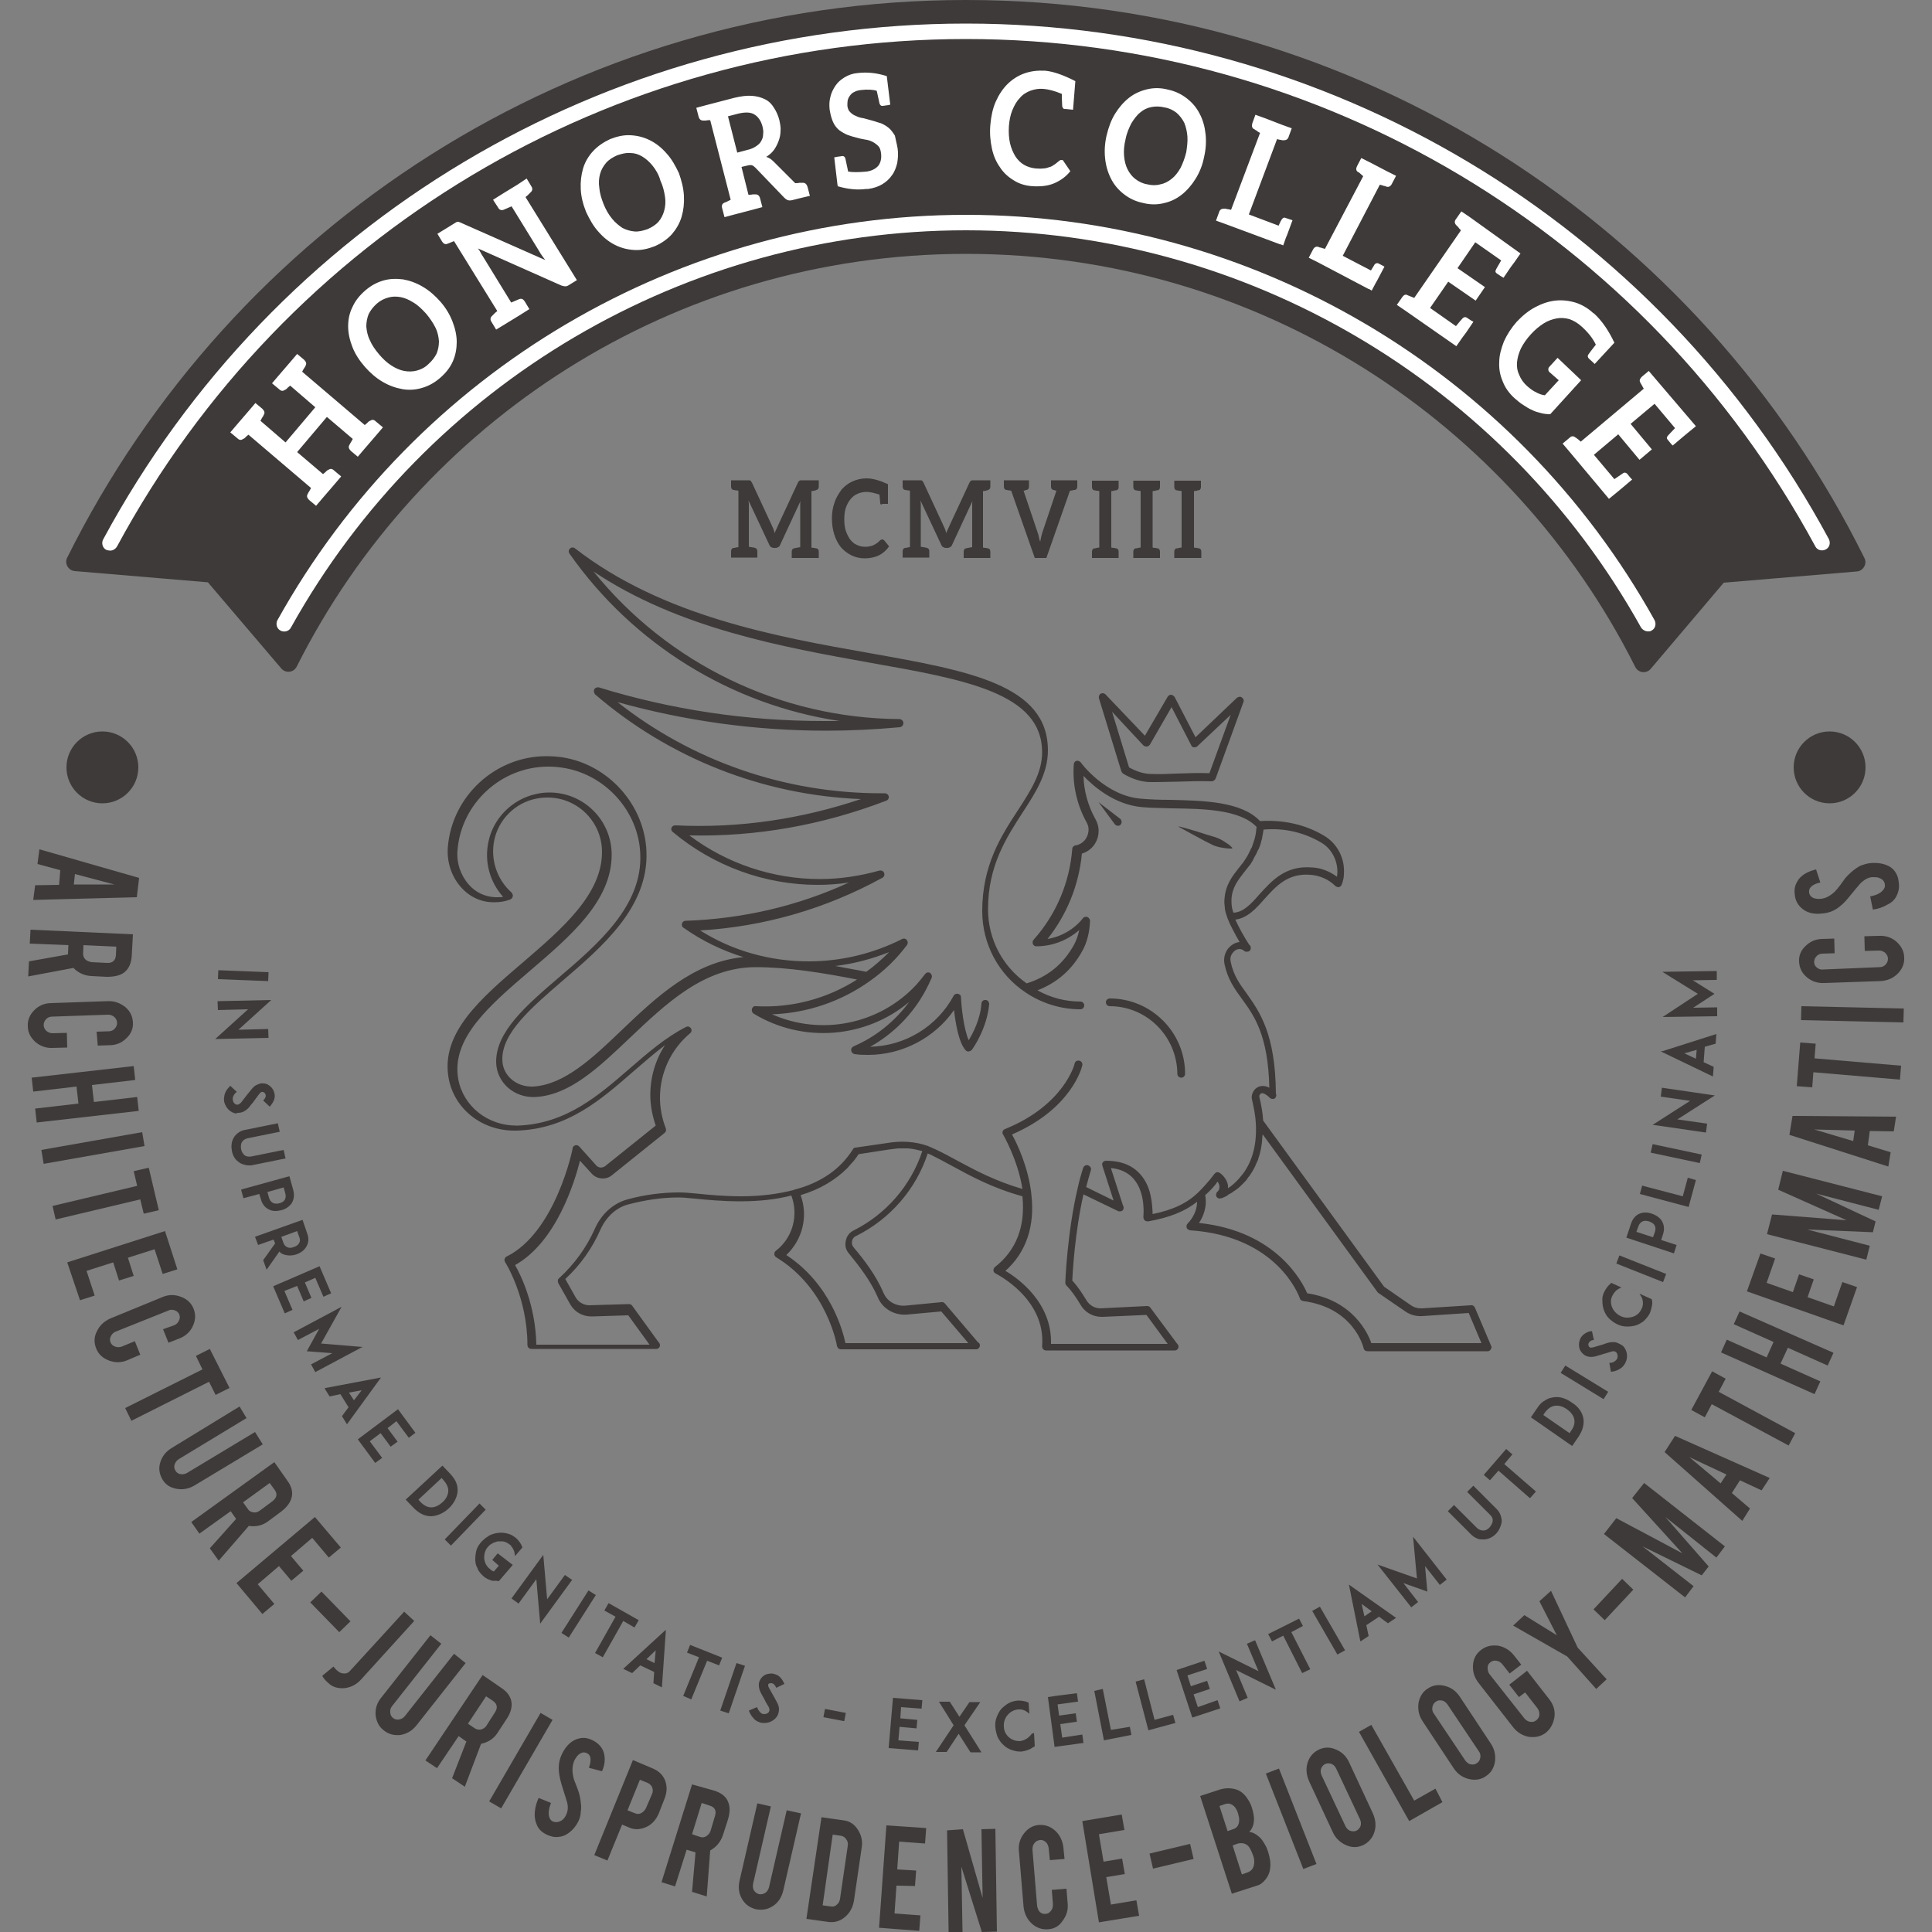
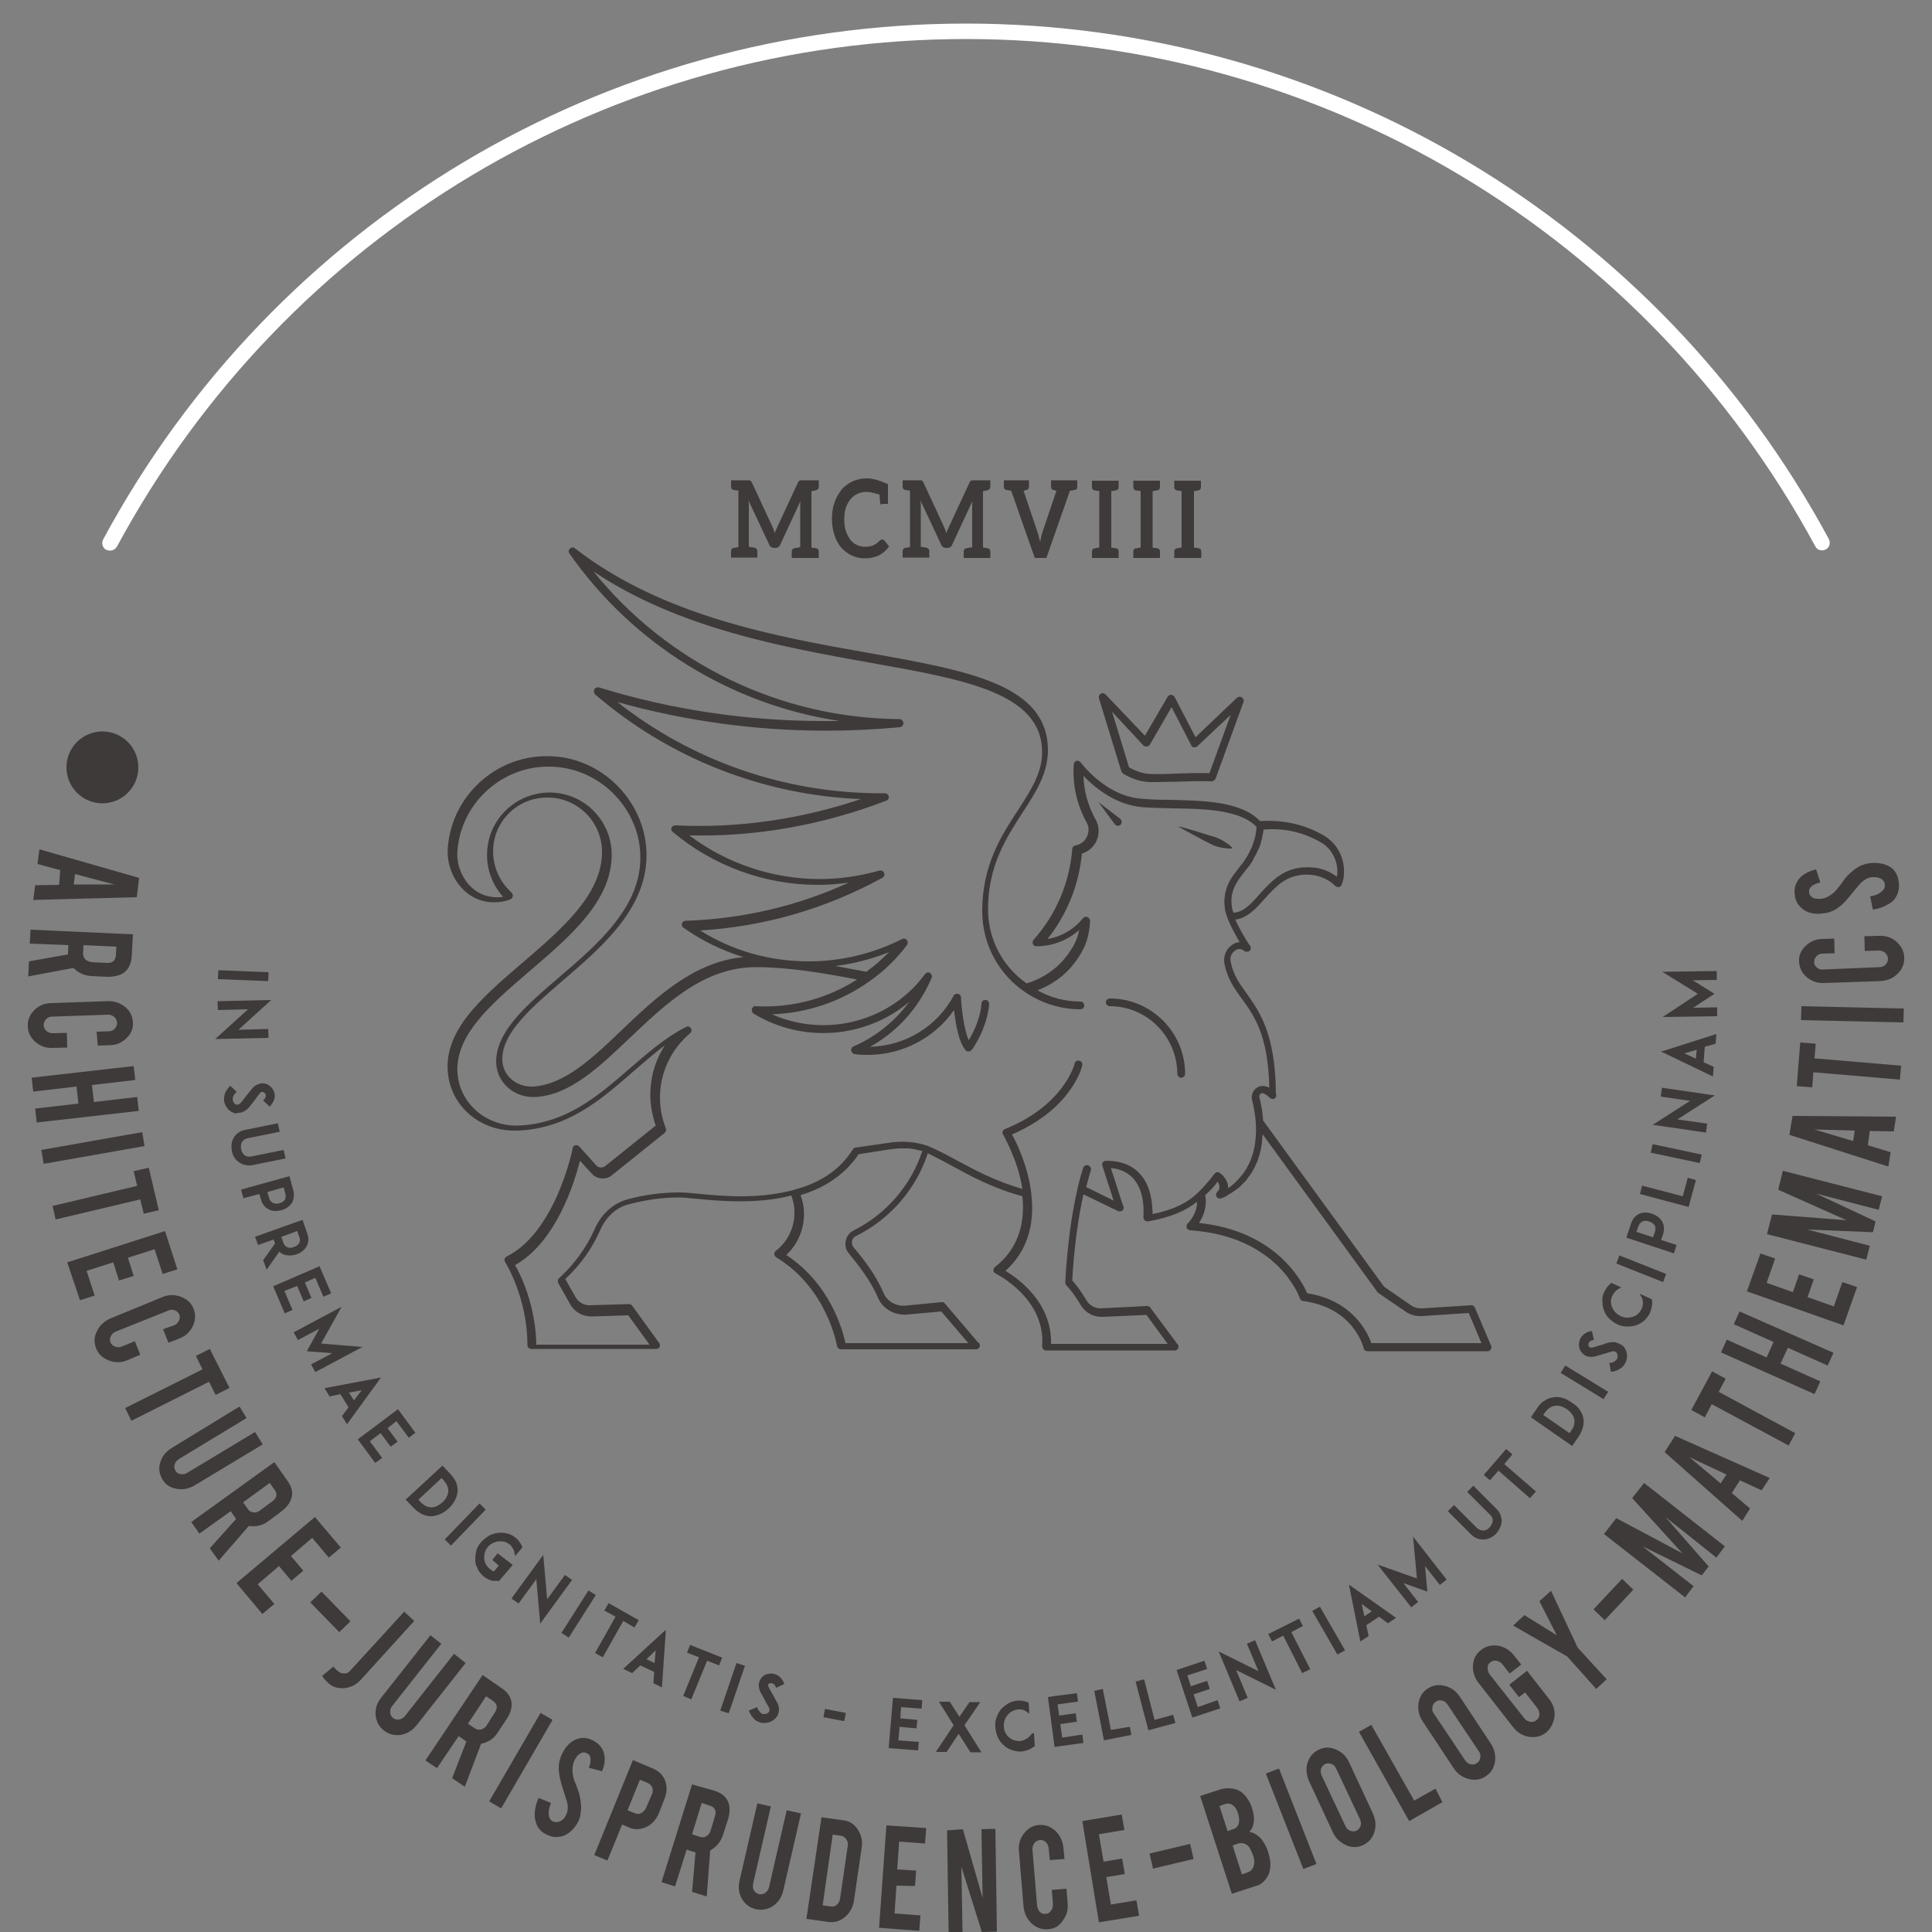
<svg xmlns="http://www.w3.org/2000/svg" version="1.1" id="图层_1" x="0px" y="0px" width="500px" height="500px" viewBox="0 0 500 500" style="enable-background:new 0 0 500 500;" xml:space="preserve">
  <rect x="0" y="0" width="500" height="500" fill="#808080" stroke="none" />
  <style type="text/css">
	.st0{fill:#3E3A39;}
	.st1{fill:#FFFFFF;}
</style>
  <g id="XMLID_134_">
</g>
  <g id="XMLID_135_">
</g>
  <g id="XMLID_136_">
</g>
  <g id="XMLID_137_">
</g>
  <g id="XMLID_138_">
</g>
  <g>
    <path class="st0" d="M385.9,348.3l-4.2-9.9c-0.2-0.4-0.6-0.7-1-0.6l-12.7,0.8l-0.3,0c-1,0-1.9-0.3-2.7-0.9l-6.8-4.7l-31.3-43   c-0.1-2-0.5-4.1-1-6.2c0-0.1,0-0.4,0.2-0.6c0.2-0.2,0.4-0.3,0.5-0.3c0.3,0,1,0.2,2,1.2c0.2,0.2,0.5,0.3,0.7,0.3c0.6,0.1,1-0.4,1-1   c0-0.1,0-0.2-0.1-0.3c-0.1-15.5-4.2-21.2-7.5-25.9c-1.9-2.6-3.5-4.8-4.2-8.3c-0.2-0.9,0-1.7,0.6-2.4c0.8-1,2-1.2,2.9-0.4   c0.2,0.2,0.4,0.2,0.7,0.2c0.7,0,1-0.4,1-1c0-0.3-0.1-0.6-0.4-0.8c-1.2-1.8-2.7-4.5-3.6-6.5c3.1-0.4,5.3-2.8,7.5-5.3   c3-3.3,6-6.8,12-6.3c2.4,0.2,4.7,1.2,6.4,2.9c0.2,0.2,0.6,0.3,0.9,0.3c0.3-0.1,0.6-0.3,0.7-0.6c0.4-1,0.6-1.9,0.6-2.8   c0.3-4-1.7-7.9-5.1-9.9c-4.8-2.9-10.6-4.2-16.6-3.8c-4.8-5.1-14.6-5.3-23.3-5.5c-2.7,0-5.2-0.1-7.5-0.3c-9.2-0.7-15.6-9.3-15.6-9.4   c-0.3-0.3-0.7-0.5-1.1-0.4c-0.4,0.1-0.7,0.5-0.7,0.9c-0.4,5.2,0.8,10.5,3.3,15c0.4,0.7,0.6,1.5,0.5,2.3c-0.2,1.9-1.5,3.4-3.4,3.7   c-0.5,0.1-0.8,0.5-0.8,0.9c-0.7,8.8-4.2,17-10,23.5c-0.3,0.3-0.3,0.7-0.2,1.1c0.2,0.4,0.5,0.6,0.9,0.6c0,0,0,0,0,0   c4.1,0,8-1.5,11.1-4.2c-0.3,1.5-0.8,2.8-1.4,3.9c-2.8,5-6.8,8.2-12.2,9.9c-6.3-4.4-10-11.5-10-19.2c0-11.3,4.8-18.6,9-25.1   c3.4-5.2,6.5-10.1,6.5-16c0-17-20.4-20.6-46.3-25.2c-23.8-4.2-53.5-9.5-76.1-27.1c-0.4-0.3-1-0.3-1.3,0.1c-0.4,0.3-0.4,0.9-0.1,1.3   c16.5,23.5,41.9,39.1,69.9,43.3c-1.4,0-2.7,0-4.1,0c-19.8,0-39.4-2.9-58.2-8.7c-0.5-0.1-1,0.1-1.2,0.5c-0.2,0.4-0.1,0.9,0.2,1.3   c19.3,16.6,43.5,26.1,68.8,27.1c-15.5,5.2-31.6,7.6-48,6.8c-0.5,0-0.8,0.2-1,0.6c-0.2,0.4,0,0.9,0.3,1.1   c10.5,8.8,23.8,13.7,37.5,13.7c2.7,0,5.4-0.2,8.1-0.6c-13.3,6.1-27.5,9.4-42.3,9.9c-0.4,0-0.8,0.3-0.9,0.7c-0.1,0.4,0,0.9,0.4,1.1   c4.8,3.4,10,5.9,15.5,7.6c-12.9,1.2-22.7,10.5-31.4,18.8c-7.6,7.3-14.9,14.2-23,14.7c-4.4,0.2-8-2.9-8-7   c-0.1-6.9,7.5-13.4,15.5-20.3c10.5-9,22.4-19.2,21.8-33.6c-0.5-12-9.8-22.4-21.7-24.3c-1.4-0.2-2.8-0.3-4.2-0.3   c-13.2,0-24.4,10.3-25.5,23.5c-0.3,3.8,0.9,7.6,3.4,10.4c2.2,2.5,5.2,3.9,8.4,3.9l0.3,0c1.4,0,2.7-0.2,4-0.7   c0.3-0.1,0.6-0.4,0.7-0.8c0.1-0.4-0.1-0.7-0.3-1c-3.8-3.4-5.5-8.5-4.5-13.5c1.1-5.4,5.4-9.7,10.8-10.8c1-0.2,2-0.3,3-0.3   c7.8,0,14.1,6.3,14.1,14.1c0,11-10.4,19.9-20.4,28.5c-11,9.4-21.4,18.3-19.3,30c1.4,7.9,8.5,13.6,17,13.6l0.6,0   c13.2-0.4,21.8-8,30.2-15.3c2.8-2.4,5.5-4.8,8.2-6.8c-2.5,3.8-3.8,8.3-3.8,12.9c0,2.6,0.5,5.3,1.4,7.9l-13.1,10.5   c-0.7,0.5-1.7,0.5-2.3-0.2l-4.4-4.9c-0.3-0.3-0.7-0.4-1-0.3c-0.4,0.1-0.7,0.4-0.7,0.8c0,0.2-4.4,21.7-17.1,28   c-0.3,0.1-0.4,0.4-0.5,0.6c-0.1,0.3,0,0.6,0.1,0.8c0.1,0.1,5.8,9.2,5.8,21.5c0,0.6,0.5,1,1,1h32.3c0,0,0,0,0,0c0.6,0,1-0.4,1-1   c0-0.3-0.2-0.6-0.4-0.8l-6.8-9.4c-0.2-0.3-0.5-0.4-0.9-0.4l-10.2,0.3c-1.4,0-2.8-0.8-3.5-2l-2.7-4.8c3.9-3.6,7-8,9.1-12.8   c1.5-3.3,4.1-5.7,7.2-6.5c4.2-1.1,8.6-1.8,12.9-1.8c1,0,2.4,0.1,4.3,0.3c3,0.3,7.2,0.7,11.7,0.7c5.1,0,9.4-0.5,13.3-1.5   c1.9,5.1,0.4,10.9-4,14.3c-0.3,0.2-0.4,0.5-0.4,0.9c0,0.3,0.2,0.6,0.5,0.8c13.2,8,15.7,22.8,15.7,22.9c0.1,0.5,0.5,0.9,1,0.9h34.9   c0,0,0,0,0.1,0c0.6,0,1-0.5,1-1c0-0.4-0.2-0.7-0.5-0.8l-8.6-10.1c-0.2-0.2-0.5-0.4-0.9-0.3l-9.3,0.9c-2.4,0.2-4.7-1.1-5.6-3.2   c-2-4.7-5.1-8.7-7.8-11.9c-0.4-0.5-0.5-1-0.4-1.6c0.1-0.6,0.5-1.1,1-1.3c8.9-4.4,15.6-12.2,18.6-21.4c0.2,0.1,0.4,0.2,0.7,0.3   c1.8,0.9,3.7,1.9,5.7,3c4.8,2.6,10.2,5.6,18.1,7.8c0.8,7.8-1.6,14-7.1,18.3c-0.3,0.2-0.4,0.6-0.4,0.9c0,0.3,0.3,0.7,0.6,0.8   c0.1,0.1,13,6.4,12,18.8c0,0.3,0.1,0.6,0.3,0.8c0.2,0.2,0.5,0.3,0.7,0.3h33.2c0,0,0,0,0.1,0c0.6,0,1-0.5,1-1c0-0.3-0.2-0.6-0.4-0.8   l-6.9-9.3c-0.2-0.3-0.5-0.4-0.9-0.4l-12,0.6c-1.5,0-2.9-0.8-3.7-2.2c-1.2-2-2.4-3.7-3.6-5c0.1-2.2,0.7-12.6,2.9-22.3l8.9,4.3   c0.1,0.1,0.2,0.1,0.5,0.1c0.7,0,1-0.4,1-1c0-0.2-0.1-0.4-0.2-0.6l-3.1-9.6c2.5,0.2,4.5,1.2,5.9,2.8c3.2,3.7,2.5,9.7,2.5,9.8   c0,0.3,0.1,0.6,0.3,0.9c0.2,0.2,0.6,0.3,0.9,0.3c5.6-1,9.6-2.6,12.7-5.1c0,3.3-2.3,5.5-2.4,5.6c-0.3,0.3-0.4,0.7-0.3,1.1   c0.1,0.4,0.5,0.6,0.9,0.7c22.6,1.5,28.2,17,28.4,17.6c0.1,0.4,0.4,0.6,0.8,0.7c13.1,1.7,15.6,11.8,15.7,12.2c0.1,0.5,0.5,0.8,1,0.8   H385c0.3,0,0.7-0.2,0.8-0.5C386,348.9,386.1,348.6,385.9,348.3z M342,218.1c2.7,1.6,4.3,4.8,4.1,8c0,0.3-0.1,0.5-0.1,0.8   c-1.9-1.4-4.1-2.3-6.4-2.4c-7-0.6-10.5,3.5-13.7,7c-2.2,2.5-4.1,4.6-6.7,4.7c-0.1-0.3-0.2-0.7-0.3-1c0-0.2-0.1-0.4-0.1-0.6   c-0.1-0.6-0.1-1.3-0.1-1.9c0.2-3.1,1.7-4.9,3.3-7c0.3-0.3,0.5-0.7,0.8-1c0.1-0.1,0.2-0.3,0.3-0.4c0.2-0.2,0.3-0.4,0.5-0.6   c0.1-0.2,0.2-0.3,0.3-0.5c0.1-0.2,0.3-0.4,0.4-0.7c0.1-0.2,0.2-0.4,0.3-0.6c0.1-0.2,0.3-0.5,0.4-0.7c0.1-0.2,0.2-0.4,0.3-0.6   c0.1-0.3,0.2-0.5,0.4-0.8c0.1-0.2,0.2-0.5,0.3-0.7c0.1-0.3,0.2-0.6,0.3-0.9c0.1-0.3,0.1-0.6,0.2-0.8c0.1-0.3,0.2-0.7,0.2-1   c0.1-0.3,0.1-0.6,0.2-1c0-0.2,0.1-0.5,0.1-0.7C332.5,214.2,337.6,215.5,342,218.1z M221,318.4c-1.1,0.5-1.9,1.5-2.1,2.7   c-0.3,1.2,0,2.4,0.8,3.3c2.6,3.2,5.6,7,7.5,11.4c1.2,2.9,4.3,4.7,7.6,4.4l8.8-0.8l7,8.2h-31.8c-0.7-3.3-3.9-15.3-15.3-22.8   c4.2-4,5.7-10,3.7-15.5c5-1.5,9-3.9,12.2-7.1c0.1-0.2,0.3-0.3,0.4-0.5c0.4-0.4,0.7-0.8,1.1-1.2c0.5-0.6,0.9-1.2,1.3-1.8l7.8-1.2   c0.8-0.1,1.6-0.2,2.4-0.3c0.1,0,0.2,0,0.3,0c0.7,0,1.5,0,2.2,0c0,0,0,0,0.1,0c1.3,0.1,2.5,0.4,3.7,0.7   C235.7,306.9,229.3,314.2,221,318.4z M295.1,303.9c-2.1-2.4-5.1-3.5-8.9-3.5c-0.3,0-0.6,0.2-0.8,0.4c-0.2,0.3-0.2,0.6-0.1,0.9   l2.9,9l-7.1-3.5c0.4-1.5,0.8-3,1.2-4.3c0.2-0.5-0.1-1.1-0.7-1.3c-0.5-0.2-1.1,0.1-1.3,0.7c-0.5,1.6-1,3.3-1.4,5.2c0,0,0,0,0,0   c-2.7,11.4-3.2,24.2-3.2,24.4c0,0.3,0.1,0.6,0.3,0.8c1.2,1.2,2.4,2.9,3.6,4.9c1.1,2,3.2,3.2,5.5,3.2c0,0,0.3,0,0.3,0l11.3-0.5   l5.5,7.5H272c0.3-10.6-8.4-16.9-11.8-18.9c5.4-4.8,7.7-11.7,6.7-19.9c0,0,0,0,0-0.1c-0.8-6.9-3.7-13-5-15.3   c15.5-6.7,18.1-17.4,18.2-17.9c0.1-0.5-0.2-1.1-0.8-1.2c-0.6-0.1-1.1,0.2-1.2,0.8c0,0.1-2.7,10.7-18,16.9c-0.3,0.1-0.5,0.3-0.6,0.6   c-0.1,0.3-0.1,0.6,0.1,0.8c0,0.1,3.8,6.4,5,14.1c-7.2-2.1-12.3-4.9-16.8-7.3c-2-1.1-3.9-2.1-5.8-3c-0.5-0.2-1.1-0.5-1.6-0.7   c-0.1,0-0.1-0.1-0.2-0.1c-3.3-1.2-7-1.4-10.5-0.8l-8.3,1.2c-0.3,0-0.6,0.2-0.7,0.5c-1.6,2.5-3.6,4.6-6,6.3   c-2.6,1.8-5.6,3.2-9.2,4.1c-0.1,0-0.1,0.1-0.2,0.1c-3.9,1-8.4,1.6-13.5,1.6c-4.4,0-8.5-0.4-11.5-0.7c-1.9-0.2-3.4-0.3-4.5-0.3   c-4.4,0-9.1,0.6-13.4,1.8c-3.7,1-6.8,3.8-8.5,7.7c-2.2,4.9-5.3,9.1-9.2,12.7c-0.4,0.3-0.4,0.8-0.2,1.3l3.1,5.5   c1.1,1.9,3.1,3.1,5.5,3.1c0,0,0,0,0,0l9.5-0.3l5.5,7.6h-29.3c-0.2-10.2-4-18-5.5-20.6c10.7-6,15.4-21.5,16.8-27l3.1,3.4   c1.3,1.4,3.6,1.6,5.1,0.4l13.7-11c0.3-0.3,0.5-0.7,0.3-1.2c-1-2.6-1.5-5.3-1.5-7.9c0-6.4,2.8-12.5,7.8-16.7   c0.4-0.3,0.5-0.9,0.2-1.3c-0.3-0.4-0.8-0.6-1.3-0.3c-5.3,2.7-10,6.8-14.5,10.7c-8.1,7-16.4,14.3-28.9,14.8l-0.5,0   c-7.4,0-13.7-5-15-12c-1.9-10.6,8.1-19.1,18.6-28.1c10.4-8.9,21.1-18,21.1-30c0-8.9-7.2-16.1-16.1-16.1c-1.1,0-2.3,0.1-3.5,0.4   c-6.1,1.3-11.1,6.3-12.3,12.4c-1.1,5.2,0.4,10.4,3.8,14.2c-0.5,0.1-1.1,0.1-1.7,0.1l-0.3,0c-2.6-0.1-5.1-1.2-6.9-3.3   c-2.1-2.4-3.2-5.6-2.9-8.9c1-12.1,11.3-21.6,23.5-21.6c1.3,0,2.6,0.1,3.8,0.3c11,1.7,19.6,11.3,20,22.3c0.6,13.4-10.9,23.3-21.1,32   c-8.4,7.2-16.3,14-16.2,21.9c0.1,5.2,4.6,9.3,10.2,9c8.9-0.5,16.4-7.7,24.3-15.2c9.5-9,19.3-18.4,32.7-18.4   c8.4,0,17.5,1.5,26.2,3.2c-7.8,5-17,7.4-26.2,6.9c-0.5-0.1-0.9,0.3-1,0.7c-0.1,0.4,0,0.9,0.4,1.2c12.8,7.8,29.1,6.4,40.3-3   c-3.7,5-8.6,9-14.4,11.5c-0.4,0.2-0.7,0.6-0.6,1.1c0.1,0.5,0.4,0.8,0.9,0.9c1.2,0.2,2.4,0.2,3.5,0.2c8.8,0,17.2-4.4,22.2-11.6   c0.4,3.4,1.2,8.4,3,10.4c0.2,0.2,0.5,0.4,0.8,0.3c0.3,0,0.6-0.2,0.8-0.4c0.2-0.2,3.9-5.4,4.5-11.8c0-0.6-0.4-1.1-0.9-1.1   c-0.6-0.1-1.1,0.4-1.1,0.9c-0.3,4.1-2.2,7.7-3.3,9.5c-1.3-2.9-1.9-8.7-2-11.1c0-0.5-0.3-0.8-0.8-0.9c-0.4-0.1-0.9,0.1-1.1,0.5   c-4.3,8-12.6,13-21.6,13.2c6.1-3.4,11.1-8.5,14.4-14.7c0.5-0.9,1-2,1.5-3.1c0.2-0.5,0-1-0.4-1.3c-0.5-0.3-1-0.1-1.3,0.3   c-0.7,0.9-1.4,1.8-2.3,2.8c-9.6,10.3-24.7,13.2-37.3,7.6c9-0.3,17.9-3.3,25.3-8.6c3.7-2.6,6.9-5.7,9.6-9.3c0.3-0.4,0.3-0.9,0-1.3   c-0.3-0.4-0.8-0.5-1.2-0.3c-7.5,3.8-15.8,5.8-24.2,5.8c-10,0-19.7-2.7-28.1-8c16.6-1,32.5-5.6,47.1-13.6c0.5-0.2,0.7-0.8,0.5-1.3   c-0.2-0.5-0.7-0.7-1.2-0.6c-5,1.4-10.2,2.2-15.4,2.2c-12.2,0-24.1-4-33.8-11.3c17.4,0.4,34.6-2.7,51-9c0.5-0.2,0.7-0.7,0.6-1.1   c-0.1-0.5-0.6-0.8-1-0.8l-1,0c-24.8,0-48.8-8.3-68.2-23.6c17.6,4.9,35.7,7.4,54,7.4c6.2,0,12.6-0.3,19.1-0.9   c0.5-0.1,0.9-0.5,0.9-1.1c0-0.5-0.5-1-1-1c-30.8-0.2-59.9-14.3-79.2-38.2c22.1,14.8,49.3,19.6,71.5,23.6   c24.9,4.4,44.6,7.9,44.6,23.2c0,5.3-2.9,9.8-6.2,14.9c-4.4,6.7-9.3,14.3-9.3,26.2c0,8.5,4.2,16.4,11.3,21.1c0,0,0,0,0,0   c4.2,2.8,9.1,4.3,14.1,4.3c0.6,0,1-0.5,1-1c0-0.6-0.5-1-1-1c-3.9,0-7.7-1-11.1-2.9c5.1-2,8.9-5.3,11.6-10.2c1.2-2.1,1.9-4.9,2-7.8   c0-0.4-0.3-0.8-0.7-1c-0.4-0.1-0.9,0-1.1,0.3c-2.3,2.9-5.6,4.8-9.2,5.4c5-6.3,8.1-13.9,8.9-22.1c2.4-0.7,4.1-2.8,4.3-5.4   c0.1-1.2-0.2-2.4-0.8-3.5c-1.9-3.4-3-7.3-3.1-11.2c2.7,2.8,8.1,7.5,15.3,8.1c2.3,0.2,4.9,0.2,7.6,0.3c8.3,0.1,17.6,0.3,21.9,4.8   c0,0.3-0.1,0.6-0.1,0.9c0,0.3-0.1,0.5-0.1,0.8c-0.1,0.4-0.1,0.7-0.2,1c-0.1,0.2-0.1,0.5-0.2,0.7c-0.1,0.3-0.2,0.6-0.3,0.9   c-0.1,0.2-0.1,0.4-0.2,0.6c-0.1,0.3-0.2,0.6-0.4,0.8c-0.1,0.2-0.1,0.3-0.2,0.5c-0.1,0.3-0.3,0.5-0.4,0.8c-0.1,0.1-0.1,0.3-0.2,0.4   c-0.2,0.3-0.3,0.5-0.5,0.8c-0.1,0.1-0.1,0.2-0.2,0.3c-0.2,0.3-0.4,0.6-0.6,0.9c0,0-0.1,0.1-0.1,0.1c-0.3,0.3-0.5,0.7-0.8,1   c-1.8,2.3-3.5,4.4-3.8,8.1c-0.1,0.8,0,1.6,0.1,2.5c0,0,0,0,0,0.1c0.1,0.8,0.4,1.6,0.7,2.5c0,0,0,0,0,0l0,0c0,0,0,0,0,0   c0.6,1.6,1.9,4,3.1,6.1c-1.1,0.1-2.1,0.7-2.9,1.6c-0.9,1.1-1.3,2.6-1,4.1c0.8,3.9,2.6,6.4,4.5,9c3.2,4.4,6.8,9.4,7.1,23   c-1.5-0.8-3-0.5-3.9,0.6c-0.5,0.7-0.8,1.6-0.6,2.4c0.5,2.2,0.9,4.2,1,6.1c0,0,0,0,0,0c0.4,6.5-1.4,10.7-3.5,13.4c0,0,0,0.1-0.1,0.1   c-0.4,0.5-0.8,1-1.2,1.4c-0.1,0.1-0.1,0.1-0.2,0.2c-0.4,0.4-0.7,0.7-1.1,1c-0.1,0.1-0.2,0.1-0.2,0.2c-0.3,0.2-0.6,0.4-0.9,0.6   c0-0.2,0-0.4,0-0.7c-0.3-2-2-3.2-2.2-3.3c-0.1,0-0.2-0.1-0.2-0.1c0,0-0.1,0-0.1,0c-0.3-0.1-0.6,0-0.8,0.2c0,0-0.1,0.1-0.1,0.1   c-0.1,0.1-0.1,0.1-0.2,0.2c0,0-1.3,1.9-4.1,4.7c-2.8,2.7-6.4,4.5-11.8,5.6C298.2,311.6,298,307.1,295.1,303.9z M224.2,251.5   c-2.6-0.5-5.3-1-8-1.5c4.8-0.6,9.4-1.8,13.9-3.6C228.2,248.3,226.3,250,224.2,251.5z M354.9,347.6c-0.9-2.6-4.8-11.1-16.6-12.9   c-1.3-3-8-16.1-28-18.2c1-1.5,2.2-4.1,1.6-7.2c1.6-1.4,2.6-2.6,3.2-3.5c0.3,0.4,0.5,0.9,0.5,1.4c0,0.2-0.1,0.4-0.1,0.6   c-0.1,0.3-0.3,0.5-0.6,0.8c-0.1,0.1-0.1,0.2-0.1,0.3c0,0.1-0.1,0.2-0.1,0.2c0,0.1,0,0.3,0.1,0.4c0,0.1,0,0.1,0,0.2c0,0,0,0,0,0   c0,0,0,0,0,0c0.1,0.1,0.2,0.2,0.3,0.3c0.1,0,0.1,0.1,0.2,0.1c0.2,0.1,0.4,0.1,0.7,0c0,0,0.1,0,0.1,0c0,0,0.1,0,0.1,0   c0.1,0,0.1-0.1,0.2-0.1c0.1,0,0.2-0.1,0.2-0.1c0.1,0,0.2-0.1,0.3-0.1c0.1-0.1,0.2-0.1,0.4-0.2c0.1-0.1,0.2-0.1,0.3-0.2   c0.1-0.1,0.3-0.2,0.4-0.3c0.1-0.1,0.3-0.1,0.4-0.2c0.2-0.1,0.3-0.2,0.5-0.3c0.1-0.1,0.3-0.2,0.4-0.3c0.2-0.1,0.4-0.3,0.6-0.4   c0.1-0.1,0.3-0.2,0.4-0.3c0.2-0.2,0.4-0.3,0.6-0.5c0.1-0.1,0.3-0.3,0.4-0.4c0.2-0.2,0.4-0.4,0.6-0.6c0.1-0.1,0.3-0.3,0.4-0.4   c0.2-0.2,0.4-0.5,0.6-0.8c0.1-0.2,0.2-0.3,0.4-0.5c0.2-0.3,0.4-0.6,0.6-0.9c0.1-0.2,0.2-0.3,0.3-0.5c0.2-0.4,0.4-0.7,0.6-1.1   c0.1-0.2,0.1-0.3,0.2-0.5c0.2-0.4,0.4-0.9,0.6-1.3c0,0,0-0.1,0-0.1c0.6-1.7,1-3.6,1.1-5.8c0-0.2,0-0.4,0.1-0.6l29.7,40.8   c0.1,0.1,0.1,0.2,0.2,0.2l7,4.8c1.3,0.9,2.8,1.3,4.4,1.2l12-0.8l3.3,7.8H354.9z M305.1,214c0,0-0.1-0.1,0-0.1c0,0,0.1-0.1,0.1,0   c0,0,3.6,0.9,7.1,2.1c0.9,0.3,1.8,0.5,2.6,0.8c0.8,0.3,1.5,0.7,2.1,1.1c0.6,0.4,1.1,0.7,1.4,1c0.3,0.3,0.5,0.5,0.5,0.5   c0,0,0,0.1,0,0.2c0,0,0,0-0.1,0c0,0-0.3,0-0.7,0c-0.4,0-1-0.1-1.7-0.2c-0.7-0.1-1.5-0.3-2.3-0.6c-0.8-0.4-1.6-0.8-2.4-1.2   C308.3,215.8,305.1,214,305.1,214z M288.5,213.3l-4.2-5.7l5.6,4.3c0.4,0.3,0.5,1,0.2,1.4c-0.3,0.5-1,0.5-1.4,0.2   C288.7,213.5,288.6,213.4,288.5,213.3z M287.2,260.4c-0.6,0-1-0.5-1-1c0-0.6,0.5-1,1-1c10.7,0,19.5,8.7,19.5,19.5c0,0.6-0.5,1-1,1   c-0.6,0-1-0.5-1-1C304.6,268.2,296.8,260.4,287.2,260.4z M290.8,200.3c2.4,1.4,4.8,2.1,7,2.1c0.4,0,0.9,0,1.4,0   c1.7,0,3.5-0.1,5.4-0.1c2.9-0.1,6-0.2,9-0.1c0.4,0,0.8-0.3,1-0.7l7.2-19.8c0.2-0.4,0-0.9-0.4-1.2c-0.4-0.3-0.9-0.2-1.3,0.1   l-10.7,10.2l-5.4-10.4c-0.2-0.3-0.5-0.5-0.9-0.6c-0.4,0-0.7,0.2-0.9,0.5l-5.9,10.1l-10.2-10.7c-0.3-0.3-0.8-0.4-1.2-0.2   c-0.4,0.2-0.6,0.7-0.5,1.2l5.8,18.9C290.4,200,290.6,200.2,290.8,200.3z M295.9,192.9c0.2,0.2,0.5,0.3,0.9,0.3   c0.3,0,0.6-0.2,0.8-0.5l5.6-9.7l5.1,9.9c0.1,0.3,0.4,0.5,0.7,0.5c0.3,0,0.6,0,0.9-0.3l8.6-8.1l-5.5,15.1c-2.8-0.1-5.7,0-8.4,0.1   c-2.4,0.1-4.7,0.2-6.7,0.1c-1.8,0-3.7-0.6-5.7-1.7l-4.4-14.4L295.9,192.9z" />
    <path class="st0" d="M69.2,253.9l-12.8-0.5l0.1-2.3l0.2,0l12.8,0.5l-0.1,2.3L69.2,253.9z M69.3,268.6l0.2,0l-0.1-2.3l-7.7,0.2   l8.5-7.7l-13.7,0.3l-0.2,0l0.1,2.3l7.8-0.2l-8.5,7.7L69.3,268.6z M61.6,288c0.5,0,1-0.1,1.4-0.3c0.6-0.3,1.1-0.7,1.6-1.3   c0.2-0.3,0.5-0.7,0.8-1l1.7-2.3c0.3-0.4,0.6-0.6,0.9-0.5c0.3,0,0.6,0.3,0.7,0.6c0.2,0.5,0,1-0.5,1.5l-0.1,0.1l1.7,1.6l0.1-0.1   c0.5-0.6,0.9-1.2,1.1-1.9c0.2-0.7,0.1-1.3-0.1-1.9c-0.2-0.5-0.5-1-1-1.4c-0.5-0.4-1-0.7-1.6-0.7c-0.5-0.1-1.1,0-1.7,0.3   c-0.6,0.2-1,0.6-1.5,1.2l-1.3,1.6c-0.1,0.1-0.8,1.1-1.3,1.7c-0.4,0.5-0.8,0.7-1.2,0.7c-0.5-0.1-0.9-0.5-1-1c-0.1-0.3-0.1-0.7,0-1   c0.1-0.4,0.4-0.8,0.8-1.2l0.2-0.1l-1.7-1.6l-0.1,0.1c-0.7,0.7-1.2,1.4-1.4,2.3c-0.1,0.5-0.2,1-0.1,1.5c0,0.3,0.1,0.5,0.2,0.8   c0.5,1.3,1.6,2.3,3,2.5C61.2,288,61.4,288,61.6,288z M64.5,301.6c0.3,0,0.7,0,1-0.1l8.4-1.7l-0.5-2.2l-8.4,1.7   c-0.7,0.1-1.2,0-1.7-0.3c-0.4-0.4-0.8-0.9-0.9-1.6c-0.1-0.6-0.1-1.3,0.2-1.8c0.3-0.5,0.7-0.8,1.4-1l8.4-1.7l-0.5-2.2l-8.4,1.7   c-0.7,0.1-1.4,0.4-1.9,0.8c-0.5,0.4-0.9,0.8-1.2,1.4c-0.5,0.9-0.6,2.1-0.4,3.2c0.2,1.2,0.8,2.2,1.6,2.8c0.5,0.4,1,0.7,1.6,0.8   C63.8,301.6,64.1,301.6,64.5,301.6z M67.1,309l-4.1,1.1l-0.6-2.2l0.2-0.1l12.3-3.4l1,3.6c0.4,1.6,0,2.7-0.4,3.4   c-0.6,0.8-1.5,1.5-2.7,1.8c-0.5,0.1-1,0.2-1.5,0.2c-0.6,0-1.2-0.1-1.7-0.4c-0.7-0.3-1.7-1.1-2.1-2.7L67.1,309z M73.8,308.7   l-0.4-1.4l-4.2,1.2l0.4,1.4c0.2,0.7,0.5,1.1,1,1.4c0.2,0.1,0.5,0.2,0.8,0.2c0.3,0,0.6,0,0.9-0.1c0.4-0.1,1-0.3,1.4-0.9   C74,309.9,74,309.4,73.8,308.7z M72.3,323.9l-3.3,4.7l-0.9-2.5l0.1-0.1l3-4.2l-0.4-1l-4,1.4l-0.8-2.1l0.2-0.1l12.1-4.3l1.2,3.5   c0.6,1.6,0.2,2.7-0.2,3.4c-0.5,0.9-1.4,1.6-2.5,2c-1.1,0.4-2.3,0.4-3.2,0.1C73.2,324.6,72.7,324.4,72.3,323.9z M72.8,320.1l0.5,1.4   c0.2,0.7,0.6,1.1,1.1,1.3c0.5,0.2,1,0.2,1.7-0.1c0.7-0.2,1.1-0.6,1.3-1c0.3-0.4,0.3-1,0-1.7l-0.5-1.4L72.8,320.1z M76.9,332.8   l1.7,4l2-0.9l-1.7-4l2.7-1.2l2.1,4.9l2-0.9l-3-7l-11.8,5.1l-0.2,0.1l3,7l2-0.9l-2.1-4.9L76.9,332.8z M93.9,348.6l-10.8-0.9l5.3-9.5   l-12.2,6.5l-0.2,0.1l1.1,2l5.5-2.9l-3.2,5.8l6.6,0.5l-5.5,2.9l1.1,2l11.8-6.3L93.9,348.6z M98.6,356.5l-8.8,12.1l-1.3-2.1l1.7-2.3   l-2.1-3.4l-2.8,0.6l-1.3-2.1l0.3-0.1L98.6,356.5z M90.3,360.4l1.3,2l2-2.6L90.3,360.4z M102.6,367.8l3.2,4.3l1.7-1.3l-4.5-6.1   l-10.4,7.8l4.5,6.1l1.8-1.3l-3.2-4.3l2.8-2.1l2.6,3.5l1.8-1.3l-2.6-3.5L102.6,367.8z M116.1,390.4c-1.3,1.2-2.9,1.9-4.4,2   c-0.1,0-0.2,0-0.2,0c-0.8,0-1.5-0.2-2.2-0.5c-0.8-0.4-1.5-0.9-2.2-1.6l-2.1-2.2l0.1-0.1l9.4-8.7l2.1,2.2c0.7,0.8,1.2,1.5,1.5,2.3   c0.3,0.8,0.4,1.6,0.3,2.4C118.2,387.7,117.4,389.2,116.1,390.4z M108.3,388.1l0.5,0.6c0.9,0.9,1.8,1.4,2.8,1.4h0.1   c0.9,0,1.9-0.5,2.8-1.3c0.9-0.8,1.4-1.8,1.5-2.7c0.1-1-0.3-2-1.2-3l-0.5-0.6L108.3,388.1z M125.7,390.7l-1.6-1.6l-8.9,9.2l-0.1,0.1   l1.6,1.6l8.9-9.2L125.7,390.7z M132.7,405l-3.6,4.2l-0.7-0.1c0,0,0,0-0.1,0c-0.1,0-0.1,0-0.1,0c0,0,0,0,0,0l-0.2,0l-0.1,0   c-0.1,0-0.1,0-0.2,0l-0.1,0l0,0c0,0,0,0-0.1,0c0,0,0,0-0.1,0l0,0l0,0c-0.7-0.2-1.4-0.5-2.1-1l-0.2-0.2c-0.5-0.4-0.9-0.9-1.3-1.5   l0,0c0,0,0-0.1-0.1-0.1c0,0,0,0,0-0.1l-0.1-0.3c-0.1-0.2-0.2-0.4-0.3-0.6c-0.2-0.5-0.3-1.1-0.3-1.7c0-0.8,0.1-1.7,0.3-2.4   c0.2-0.7,0.5-1.2,0.9-1.7c0.1-0.2,0.3-0.3,0.4-0.5l0.2-0.2c0.6-0.6,1.2-1,1.8-1.4c0.8-0.4,1.5-0.6,2.4-0.7c0.8-0.1,1.7,0,2.4,0.2   c0.8,0.2,1.5,0.6,2.2,1.2l0.2,0.2c0.1,0,0.1,0.1,0.1,0.1c0.5,0.5,0.9,1.1,1.2,1.8l0,0.1l0.1,0.1l-0.1,0.2l-1.8,2.1l-0.1-0.5   c0-0.3-0.1-0.6-0.2-0.9c-0.1-0.2-0.2-0.4-0.3-0.6l-0.1-0.1l0-0.1c0,0,0,0,0,0c0,0,0-0.1-0.1-0.1c0,0-0.1-0.1-0.1-0.1   c0,0,0,0-0.1-0.1l-0.1-0.2l0,0l0.1-0.2l-0.2,0.1l-0.1-0.1c-0.6-0.5-1.2-0.8-1.9-0.9c-0.1,0-0.1,0-0.1,0c-0.3,0-0.6,0-0.9,0l-0.1,0   c0,0-0.1,0-0.1,0l0,0l-0.1,0c-0.1,0-0.2,0.1-0.3,0.1l-0.3,0.1c-0.4,0.1-0.8,0.3-1.2,0.6l-0.1,0c-0.1,0.1-0.2,0.2-0.3,0.3   c0,0-0.1,0.1-0.1,0.1c-0.1,0.1-0.1,0.1-0.2,0.2c0,0-0.1,0.1-0.1,0.1c-0.2,0.3-0.4,0.5-0.5,0.8c-0.3,0.6-0.4,1.3-0.4,2   c0.1,1.1,0.5,2,1.3,2.7c0,0,0,0,0,0h0l0.3,0.2l-0.1,0.2l0,0l0.2-0.1c0,0,0.1,0.1,0.1,0.1c0,0,0.1,0,0.1,0.1l0.1,0l0,0.1   c0,0,0,0,0,0c0,0,0,0,0,0l0,0c0.2,0.1,0.4,0.1,0.5,0.2l1.3-1.5l-1.7-1.5l1.4-1.7L132.7,405z M128.2,408.8L128.2,408.8L128.2,408.8   L128.2,408.8z M148.1,408.9l-1.9-1.3l-4.6,6.3l-1-11.5l-8.1,11.1l-0.1,0.2l1.8,1.3l4.6-6.3l1,11.5l8.1-11.1L148.1,408.9z    M152.3,411.6l-7,11l1.9,1.2l7-11L152.3,411.6z M164.2,421.2l1.1-1.9l-7.6-4.3l-0.2-0.1l-1.1,1.9l2.9,1.6l-5.3,9.4l2,1.1l5.3-9.4   L164.2,421.2z M161.5,431.7l10.8-9.9l0,0.5l-1,14.4l-2.2-1.1l0.2-2.9l-3.6-1.7l-2.1,2l-2.3-1.1L161.5,431.7z M167.3,429.4l2.1,1   l0.3-3.3L167.3,429.4z M178.6,425.7l-0.8,2l3.1,1.2l-4,9.8l-0.1,0.2l2.1,0.9l4.1-10l3.1,1.2l0.8-2L178.6,425.7z M186.4,442.7   l2.2,0.7l4.2-12.3l-2.2-0.7L186.4,442.7z M199.6,435.6c0.5,0,0.9,0.4,1.2,1l0.1,0.2l2.1-1l-0.1-0.2c-0.3-0.7-0.7-1.3-1.3-1.8   c-0.5-0.4-1.2-0.6-1.8-0.7c-0.6,0-1.2,0.1-1.7,0.3c-0.6,0.3-1,0.7-1.3,1.2c-0.3,0.5-0.5,1.1-0.4,1.7c0,0.6,0.2,1.2,0.5,1.8l1,1.8   c0,0.1,0.6,1.2,1,1.8c0.3,0.5,0.3,1,0.1,1.3c-0.2,0.4-0.7,0.6-1.2,0.6c0,0-0.1,0-0.1,0c-0.3,0-0.6-0.1-0.9-0.4   c-0.3-0.3-0.6-0.7-0.8-1.2l-0.1-0.2l-2.1,0.9l0.1,0.2c0.3,0.9,0.9,1.6,1.5,2.2c0.4,0.3,0.8,0.5,1.4,0.7c0.3,0.1,0.5,0.1,0.8,0.1   c0.1,0,0.2,0,0.3,0c1.3,0,2.5-0.7,3.2-1.7c0.3-0.5,0.5-1.2,0.5-1.8c0-0.7-0.2-1.3-0.6-2c-0.2-0.3-0.4-0.8-0.6-1.1l-1.4-2.5   c-0.2-0.4-0.3-0.8-0.1-1C198.9,435.7,199.3,435.6,199.6,435.6z M213.5,442.3l-0.4,2.1l5.2,1l0.2,0l0.4-2.1l-5.2-1L213.5,442.3z    M230,452.2l0,0.2l7.6,0.6l0.2-2.2l-5.3-0.4l0.3-3.5l4.4,0.4l0.2-2.2l-4.4-0.4l0.2-2.9l5.3,0.4l0.2-2.2l-7.6-0.6L230,452.2z    M253.7,440.5l-2.8,0l-2.6,3.8l-2.5-3.9l-2.8,0l3.8,6.1l-4.6,6.9l2.8,0l3.1-4.7l3,4.7l0.1,0.1l2.8,0l-4.4-7L253.7,440.5z    M267,448.7c-0.1,0.2-0.2,0.3-0.4,0.5c-0.7,0.8-1.7,1.3-2.7,1.4c-1,0-2-0.3-2.8-1c-0.8-0.7-1.3-1.7-1.3-2.8c-0.1-1.1,0.3-2.2,1-3   c0.7-0.8,1.6-1.3,2.7-1.4c0.9-0.1,1.8,0.2,2.5,0.8l0.4,0.3l-0.2-2.9l-0.1,0c0,0-0.1,0-0.1,0c0,0-0.1,0-0.1-0.1   c-0.8-0.3-1.6-0.4-2.5-0.4c-0.9,0.1-1.7,0.3-2.4,0.7c-0.7,0.4-1.3,0.9-1.9,1.5c-0.5,0.6-0.9,1.4-1.2,2.2c-0.3,0.8-0.4,1.7-0.3,2.6   c0.1,0.9,0.3,1.7,0.6,2.5c0.4,0.7,0.8,1.4,1.5,2c0.6,0.6,1.3,1,2.1,1.3c0.7,0.2,1.3,0.4,2.1,0.4c0.1,0,0.3,0,0.4,0   c0.8-0.1,1.6-0.3,2.4-0.7c0.3-0.2,0.6-0.4,1-0.6l0.1-0.1l-0.2-3.4L267,448.7z M274.9,449.7l-0.5-3.5l4.1-0.6l0.2,0l-0.3-2.2   l-4.3,0.6l-0.4-2.9l5.1-0.7l0.2,0l-0.3-2.2l-5.5,0.7l-2,0.3l1.7,12.7l0,0.2l7.3-1l0.2,0l-0.3-2.2L274.9,449.7z M287.5,447.7   l-2.1-10.6l-2.2,0.5l2.5,12.8l7.1-1.4l-0.4-2.1L287.5,447.7z M298.8,445.1l-2.7-10.5l-2.2,0.6l3.3,12.6l7-1.9l-0.6-2.1L298.8,445.1   z M310,441.8l-1.1-3.3l4.2-1.4l-0.7-2.1l-4.2,1.4l-0.9-2.8l4.9-1.6l0.2-0.1l-0.7-2.1l-7.2,2.4l4,12.1l0.1,0.2l7-2.3l0.2-0.1   l-0.7-2.1L310,441.8z M324.9,424.7l-0.1-0.2l-2.1,0.9l3,7.1l-10.3-5.1l5.3,12.7l0.1,0.2l2.1-0.9l-3-7.2l10.3,5.1L324.9,424.7z    M337.2,420.8l-1-1.9l-7.8,3.9l-0.2,0.1l1,1.9l2.9-1.5l4.8,9.5l0.1,0.2l2.1-1l-4.9-9.6L337.2,420.8z M341.6,415.8l-2,1.1l6.4,11.1   l0.1,0.2l2-1.1l-6.4-11.1L341.6,415.8z M349.1,410.1l12.2,8.6l-2.1,1.4l-2.3-1.7l-3.3,2.2l0.6,2.8l-2.1,1.4l-0.1-0.3L349.1,410.1z    M352.4,415.1l0.7,3.2l1.9-1.3L352.4,415.1z M366.7,408.5l-10.2-3.6l8.6,10.9l0.1,0.2l1.8-1.4l-3.8-4.9l6.2,2.2l-0.6-6.6l3.7,4.7   l0.1,0.2l1.8-1.4l-8.7-11.1L366.7,408.5z M387.3,390.5l-6-6l-1.6,1.6l6,6c0.5,0.5,0.7,1,0.6,1.6c-0.1,0.6-0.4,1.1-0.8,1.6   c-0.5,0.5-1,0.8-1.6,0.8c-0.6,0-1.1-0.2-1.6-0.6l-6-6l-1.6,1.6l6,6c0.5,0.5,1.1,0.9,1.7,1.1c0.4,0.2,0.9,0.2,1.4,0.2   c0.1,0,0.3,0,0.4,0c1.1-0.1,2.1-0.6,2.9-1.4c0.8-0.8,1.3-1.9,1.5-2.9c0.1-0.6,0-1.2-0.2-1.8C388.2,391.6,387.8,391,387.3,390.5z    M391.4,376.4l-1.6-1.4l-5.8,6.7l1.6,1.4l2.2-2.5l8,7l0.2,0.1l1.5-1.7l-8.2-7.1L391.4,376.4z M409.7,366.7c0.2,0.8,0.2,1.7,0,2.5   c-0.2,0.9-0.6,1.7-1.1,2.5l-1.7,2.5l-0.2-0.1l-10.5-7.3l1.7-2.5c0.6-0.9,1.2-1.5,2-1.9c0.7-0.5,1.5-0.7,2.3-0.8   c1.5-0.2,3.1,0.3,4.6,1.4C408.3,363.9,409.3,365.2,409.7,366.7z M406.2,370.9l0.4-0.6c0.8-1.1,1-2.1,0.8-3.1   c-0.2-0.9-0.9-1.8-1.9-2.5c-1-0.7-2-1-3-0.9c-1,0.1-1.9,0.7-2.7,1.8l-0.4,0.6L406.2,370.9z M403.9,355.3l11.1,6.8l1.2-1.9   l-11.1-6.8L403.9,355.3z M418.2,347.4c-0.6-0.1-1.3-0.1-2,0.1c-0.3,0.1-0.8,0.2-1.2,0.4l-2.7,0.8c-0.5,0.1-0.8,0.1-1-0.1   c-0.2-0.2-0.3-0.6-0.2-0.9c0.2-0.5,0.6-0.8,1.2-0.9l0.2,0l-0.5-2.3l-0.2,0c-0.8,0.1-1.4,0.4-2,0.9c-0.5,0.4-0.9,1-1,1.6   c-0.2,0.5-0.2,1.1-0.1,1.7c0.1,0.6,0.4,1.1,0.9,1.6c0.4,0.4,0.9,0.7,1.5,0.8c0.6,0.1,1.2,0.1,1.9-0.1l2-0.6c0.1,0,1.3-0.4,2-0.6   c0.6-0.2,1-0.1,1.3,0.2c0.3,0.3,0.4,0.9,0.3,1.4c-0.1,0.3-0.3,0.6-0.6,0.8c-0.3,0.3-0.8,0.5-1.3,0.5l-0.2,0l0.4,2.3l0.2,0   c1-0.1,1.8-0.5,2.5-1c0.4-0.3,0.7-0.7,1-1.2c0.1-0.2,0.2-0.5,0.3-0.7c0.4-1.3,0.1-2.8-0.9-3.8C419.4,347.9,418.8,347.6,418.2,347.4   z M427.4,336.2l-3.1-1.4l0.3,0.5c0.1,0.2,0.2,0.4,0.3,0.5c0.4,1,0.4,2.1-0.1,3c-0.4,0.9-1.2,1.7-2.3,2c-1,0.3-2.1,0.3-3.1-0.2   c-1-0.5-1.8-1.3-2.2-2.3c-0.4-1-0.4-2.1,0.1-3c0.4-0.8,1-1.5,1.9-1.9l0.4-0.2l-2.6-1.2l-0.1,0.1c0,0-0.1,0.1-0.1,0.1   c0,0-0.1,0.1-0.1,0.1c-0.6,0.5-1.1,1.2-1.5,2c-0.4,0.8-0.6,1.6-0.5,2.4c0,0.8,0.1,1.6,0.4,2.4c0.3,0.8,0.7,1.5,1.3,2.1   c0.6,0.6,1.3,1.1,2.1,1.5c0.8,0.4,1.6,0.6,2.5,0.6c0.1,0,0.2,0,0.3,0c0.7,0,1.4-0.1,2.1-0.3c0.8-0.3,1.5-0.7,2.1-1.2   c0.6-0.6,1.1-1.2,1.5-2c0.3-0.8,0.5-1.6,0.6-2.4c0-0.3,0-0.7-0.1-1.1L427.4,336.2z M418.3,327l12.1,4.8l0.8-2.1l-12.1-4.8   L418.3,327z M429.9,320.9l4,1.3l-0.7,2.2l-0.2-0.1l-12.1-4l1.2-3.6c0.5-1.6,1.5-2.3,2.2-2.6c0.9-0.4,2.1-0.4,3.2,0   c1.2,0.4,2.1,1.1,2.6,1.9c0.4,0.7,0.8,1.8,0.3,3.4L429.9,320.9z M427.8,320.2l0.5-1.4c0.2-0.7,0.2-1.2-0.1-1.7   c-0.3-0.6-1-0.8-1.4-1c-0.4-0.1-1.1-0.3-1.7,0c-0.5,0.2-0.9,0.7-1.1,1.3l-0.5,1.4L427.8,320.2z M435.5,309.6l-10.3-2.7l-0.2-0.1   l-0.6,2.2l12.4,3.3l0.2,0.1l1.9-7l-2.1-0.6L435.5,309.6z M427.2,298.3l12.7,2.7l0.5-2.2l-12.7-2.7L427.2,298.3z M430.1,281.5   l-0.3,2.3l7.6,1.1l-9.2,5.9l-0.5,0.3l13.8,2l0.3-2.3l-7.7-1.1l9.7-6.2L430.1,281.5z M430.4,272l13.8-4.4l-0.2,2.5l-2.8,0.8l-0.3,4   l2.6,1.2l-0.2,2.5l-13.5-6.5L430.4,272z M435.9,272.6l3,1.4l0.2-2.3L435.9,272.6z M430.9,262.8l-0.6,0.4l13.9-0.2l0.2,0l0-2.3   l-6.2,0.1l5.5-3.6l-5.6-3.5l6-0.1l0.2,0l0-2.3l-14.1,0.2l9.2,5.7L430.9,262.8z" />
-     <path class="st0" d="M250,65.7c75.8,0,141.4,43.5,173.2,106.9c0.8,1.6,2.9,1.8,4,0.5l18.9-22.3l34.4-2.9c1.7-0.1,2.8-2,2-3.5   C440.1,58.8,351.9,0,250,0C148.1,0,59.9,58.8,17.4,144.3c-0.8,1.5,0.3,3.4,2,3.5l34.4,2.9L72.8,173c1.1,1.3,3.2,1.1,4-0.5   C108.6,109.2,174.2,65.7,250,65.7z" />
    <path class="st1" d="M28.5,142.5c-0.3,0-0.7-0.1-1-0.2c-1-0.5-1.3-1.8-0.8-2.7C71.1,57.2,156.7,6.1,250,6.1   c93.3,0,178.9,51.1,223.3,133.4c0.5,1,0.2,2.2-0.8,2.7c-1,0.5-2.2,0.2-2.7-0.8C426,60.4,341.8,10.1,250,10.1S74,60.4,30.3,141.4   C29.9,142.1,29.2,142.5,28.5,142.5z" />
-     <path class="st1" d="M426.5,163.4c-0.7,0-1.4-0.4-1.8-1C389.4,99,322.4,59.6,250,59.6c-72.4,0-139.4,39.4-174.7,102.8   c-0.5,1-1.8,1.3-2.7,0.8c-1-0.5-1.3-1.8-0.8-2.7C107.8,95.8,176.1,55.6,250,55.6c73.9,0,142.2,40.2,178.2,104.9   c0.5,1,0.2,2.2-0.8,2.7C427.2,163.4,426.8,163.4,426.5,163.4z" />
-     <path class="st1" d="M79,94.8c0,0.1-0.1,0.2-0.3,0.5s-0.3,0.5-0.5,0.9L94.4,110c0.4-0.3,0.6-0.5,0.8-0.7c0.2-0.2,0.3-0.3,0.4-0.3   c0.1-0.1,0.1-0.1,0.2-0.1c0.5-0.4,1-0.3,1.5,0.2l1.8,1.5l-1.7,2l-3.1,3.6l-1.7,2l-1.8-1.5c-0.5-0.5-0.7-1-0.4-1.5   c0,0,0.1-0.1,0.1-0.2c0-0.1,0.1-0.2,0.3-0.5c0.1-0.2,0.3-0.5,0.5-0.9l-6.7-5.7l-7.7,9.1l6.7,5.7c0.4-0.3,0.6-0.5,0.8-0.7   c0.2-0.2,0.3-0.3,0.4-0.3c0.1-0.1,0.1-0.1,0.2-0.1c0.5-0.4,1-0.3,1.5,0.2l1.8,1.5l-1.7,2l-3.1,3.6l-1.7,2l-1.8-1.5   c-0.5-0.5-0.7-1-0.4-1.5c0,0,0.1-0.1,0.1-0.2c0-0.1,0.1-0.2,0.3-0.5c0.1-0.2,0.3-0.5,0.5-0.9l-16.2-13.8c-0.4,0.3-0.6,0.5-0.8,0.7   c-0.2,0.2-0.3,0.3-0.4,0.3c-0.1,0.1-0.1,0.1-0.2,0.1c-0.5,0.4-1,0.3-1.5-0.2l-1.8-1.5l1.7-2l3.1-3.6l1.7-2l1.8,1.5   c0.5,0.5,0.7,1,0.4,1.5c0,0-0.1,0.1-0.1,0.2c0,0.1-0.1,0.2-0.3,0.5c-0.1,0.2-0.3,0.5-0.5,0.9l6.5,5.6l7.7-9.1l-6.5-5.6   c-0.4,0.3-0.6,0.5-0.8,0.7c-0.2,0.2-0.3,0.3-0.4,0.3c-0.1,0.1-0.1,0.1-0.2,0.1c-0.5,0.4-1,0.3-1.5-0.2l-1.8-1.5l1.7-2l3.1-3.6   l1.7-2l1.8,1.5c0.5,0.5,0.7,1,0.4,1.5C79.1,94.7,79.1,94.7,79,94.8z M117.1,83.2c0.7,1.8,1.1,3.6,1.1,5.3c0,1.7-0.3,3.4-1,5   c-0.7,1.6-1.8,3-3.3,4.3c-1.5,1.3-3,2.1-4.7,2.6c-1.7,0.5-3.4,0.6-5.1,0.3c-1.7-0.3-3.4-0.9-5.1-1.9c-1.7-1-3.2-2.3-4.6-3.9   c-1.4-1.6-2.5-3.3-3.2-5.1s-1.1-3.6-1.1-5.3c0-1.8,0.3-3.4,1.1-5c0.7-1.6,1.8-3,3.3-4.3c1.5-1.3,3-2.1,4.7-2.6   c1.7-0.5,3.4-0.5,5.1-0.3c1.7,0.3,3.4,0.9,5.1,1.9c1.7,1,3.2,2.3,4.6,3.9C115.4,79.7,116.4,81.4,117.1,83.2z M107,78.3   c-1.1-0.7-2.2-1.2-3.3-1.4c-1.1-0.2-2.2-0.2-3.2,0.1c-1.1,0.3-2.1,0.8-3,1.6c-0.9,0.8-1.6,1.7-2.1,2.7c-0.4,1-0.6,2.1-0.6,3.2   c0.1,1.1,0.3,2.3,0.9,3.5c0.5,1.2,1.3,2.4,2.4,3.7c1,1.2,2.1,2.2,3.2,2.9c1.1,0.7,2.2,1.2,3.3,1.4c1.1,0.2,2.2,0.2,3.3-0.1   c1.1-0.3,2.1-0.8,3-1.7c0.9-0.8,1.6-1.7,2.1-2.7c0.4-1,0.6-2.1,0.6-3.2c-0.1-1.1-0.3-2.3-0.9-3.5c-0.6-1.2-1.4-2.4-2.4-3.6   C109.2,80,108.2,79,107,78.3z M136.3,46.2l1.2,2c0.4,0.6,0.3,1.1-0.1,1.5c0,0-0.1,0.1-0.2,0.2c-0.1,0.1-0.2,0.2-0.4,0.4   c-0.2,0.2-0.4,0.4-0.8,0.7l13.3,21.5l-2.1,1.3c-0.3,0.2-0.6,0.3-0.9,0.3c-0.3,0-0.6-0.1-1-0.2l-21.6-9.6c0.3,0.4,0.5,0.7,0.7,1.1   c0.2,0.4,0.4,0.7,0.6,1l7.3,11.9c1.4-0.6,2.1-0.9,2.1-0.9c0.6-0.2,1,0,1.4,0.6l1.2,2l-2.7,1.7l-3.6,2.2l-2.3,1.4l-1.2-2   c-0.4-0.6-0.3-1.1,0.1-1.5c0,0,0.1-0.1,0.2-0.2c0.1-0.1,0.2-0.2,0.4-0.4c0.2-0.2,0.4-0.4,0.8-0.7l-11.2-18.1   c-0.4,0.2-0.8,0.3-1,0.4c-0.2,0.1-0.4,0.2-0.5,0.2c-0.1,0-0.2,0.1-0.2,0.1c-0.6,0.2-1,0-1.4-0.6l-1.2-2l2.3-1.4l2.1-1.3   c0.2-0.1,0.3-0.2,0.5-0.3c0.1-0.1,0.3-0.1,0.4-0.1c0.1,0,0.3,0,0.4,0.1c0.1,0,0.3,0.1,0.5,0.2l21.7,9.6c-0.3-0.4-0.6-0.8-0.8-1.1   c-0.3-0.4-0.5-0.7-0.7-1.1l-7.2-11.7c-1.4,0.6-2.1,0.9-2.1,0.9c-0.6,0.2-1.1,0-1.4-0.6l-1.3-2l2.7-1.7l3.6-2.2L136.3,46.2z    M177,50.7c0.1,1.9-0.1,3.7-0.6,5.4c-0.5,1.7-1.4,3.2-2.5,4.5c-1.2,1.3-2.6,2.3-4.4,3.1c-1.8,0.7-3.5,1.1-5.3,1   c-1.8-0.1-3.4-0.5-5-1.3c-1.6-0.8-3-1.9-4.3-3.4c-1.3-1.4-2.3-3.2-3.2-5.1c-0.8-2-1.3-3.9-1.4-5.9c-0.1-1.9,0.1-3.7,0.6-5.4   c0.5-1.7,1.4-3.2,2.6-4.5c1.2-1.3,2.7-2.3,4.4-3.1c1.8-0.7,3.5-1.1,5.3-1c1.8,0.1,3.4,0.5,5,1.3c1.6,0.8,3,1.9,4.3,3.4   c1.3,1.4,2.3,3.2,3.2,5.1C176.4,46.8,176.9,48.7,177,50.7z M168.9,42.9c-0.8-1-1.7-1.8-2.7-2.4c-1-0.6-2-0.9-3.1-0.9   c-1.1-0.1-2.2,0.2-3.4,0.6c-1.1,0.5-2.1,1.1-2.8,1.9c-0.7,0.8-1.3,1.8-1.6,2.9c-0.3,1.1-0.4,2.3-0.2,3.6c0.1,1.3,0.5,2.7,1.1,4.2   c0.6,1.5,1.3,2.7,2.2,3.8c0.8,1,1.8,1.8,2.7,2.4c1,0.5,2,0.8,3.1,0.9c1.1,0.1,2.2-0.2,3.4-0.6c1.1-0.5,2.1-1.1,2.8-1.9   c0.7-0.8,1.2-1.8,1.5-2.9c0.3-1.1,0.4-2.3,0.2-3.6c-0.2-1.3-0.5-2.7-1.2-4.2C170.5,45.2,169.7,43.9,168.9,42.9z M209,48.4l0.6,2.3   l-0.5,0.1l-2.1,0.5l-2,0.5c-0.4,0.1-0.8,0.1-1.1,0c-0.3-0.1-0.6-0.3-0.9-0.6l-7.5-7.8c-0.3-0.3-0.6-0.5-0.8-0.6   c-0.3-0.1-0.6-0.1-1.1,0l-1.7,0.4l1.8,7.2c0.4,0,0.8,0,1.1-0.1c0.3,0,0.4,0,0.5,0c0.1,0,0.2,0,0.2,0c0.6,0,1,0.3,1.2,1l0.6,2.3   l-2.6,0.7l-4.6,1.2l-2.6,0.7l-0.6-2.3c-0.2-0.7,0-1.2,0.5-1.4c0,0,0.1-0.1,0.2-0.1c0.1,0,0.2-0.1,0.5-0.2c0.2-0.1,0.6-0.3,1-0.5   l-5.3-20.6c-0.4,0-0.8,0-1.1,0.1c-0.3,0-0.4,0-0.5,0c-0.1,0-0.2,0-0.2,0c-0.6,0-1-0.3-1.2-1l-0.6-2.3l2.6-0.7l7.3-1.9   c1.7-0.4,3.2-0.6,4.5-0.5c1.3,0.1,2.4,0.4,3.4,0.9c1,0.5,1.7,1.2,2.3,2.2c0.6,0.9,1.1,2,1.4,3.2c0.2,1,0.4,1.9,0.3,2.8   c0,0.9-0.2,1.8-0.5,2.6c-0.3,0.8-0.7,1.6-1.2,2.3c-0.5,0.7-1.2,1.3-2,1.8c0.7,0.2,1.3,0.6,1.9,1.2l5.6,5.6c0.4,0,0.8,0,1.1-0.1   c0.3,0,0.5,0,0.6,0c0.1,0,0.2,0,0.3,0C208.4,47.3,208.8,47.7,209,48.4z M197,36.5c0.3-0.5,0.5-1.1,0.5-1.8c0.1-0.7,0-1.3-0.2-2.1   c-0.4-1.4-1.1-2.4-2.1-3c-1-0.6-2.4-0.6-4.1-0.2l-2.7,0.7l2.4,9.4l2.6-0.7c0.9-0.2,1.6-0.5,2.2-0.9C196.2,37.5,196.7,37.1,197,36.5   z M232.3,38.4c0.2,1.3,0.1,2.6-0.1,3.8c-0.3,1.2-0.7,2.3-1.4,3.2c-0.6,0.9-1.5,1.7-2.5,2.3c-1,0.6-2.2,1-3.6,1.2   c-0.1,0-0.3,0-0.5,0c-2.2,0.3-4.7,0.1-7.4-0.7l-0.1-0.7l-0.8-6.8l0.2,0l0.4-0.1l1.4-0.2c0.4-0.1,0.8,0.2,0.9,0.7   c0.1,0.4,0.3,1.5,0.7,3.3c1.1,0.2,2.7,0.2,4.8,0c1.3-0.2,2.3-0.7,3-1.5c0.6-0.8,0.9-1.9,0.7-3.3c-0.1-0.8-0.3-1.4-0.7-1.8   c-0.4-0.4-0.9-0.8-1.5-1.1c-0.6-0.3-1.2-0.5-2-0.6c-0.7-0.1-1.5-0.3-2.2-0.5c-0.8-0.2-1.5-0.4-2.3-0.7c-0.7-0.3-1.4-0.7-2.1-1.2   c-0.6-0.5-1.2-1.2-1.6-2.1c-0.4-0.9-0.7-2-0.9-3.3c-0.1-1.1-0.1-2.1,0.2-3.2c0.2-1,0.7-2,1.3-2.9c0.6-0.9,1.4-1.6,2.4-2.2   c1-0.6,2.1-1,3.4-1.1c2.5-0.3,5,0,7.5,0.8l0.9,7.4l-0.1,0l-0.4,0.1l-1.4,0.2c-0.4,0.1-0.8-0.2-0.9-0.7c-0.1-0.4-0.3-1.4-0.7-3.2   c-0.9-0.3-2.3-0.4-4.1-0.2c-0.7,0.1-1.2,0.2-1.7,0.5c-0.5,0.2-0.8,0.5-1.1,0.9c-0.3,0.4-0.5,0.8-0.6,1.2c-0.1,0.5-0.1,1-0.1,1.5   c0.1,0.7,0.3,1.2,0.7,1.6s0.9,0.8,1.5,1c0.6,0.3,1.2,0.5,2,0.6c0.7,0.2,1.5,0.4,2.2,0.6c0.8,0.2,1.5,0.5,2.3,0.7   c0.7,0.3,1.4,0.7,2,1.2c0.6,0.5,1.1,1.2,1.6,2C231.8,36.2,232.1,37.2,232.3,38.4z M274.9,27.5c0-0.4-0.1-1.4-0.1-3.2   c-1.9-0.8-3.5-1.2-4.8-1.3c-1.2-0.1-2.3,0.1-3.4,0.5c-1,0.4-2,1-2.7,1.9c-0.8,0.8-1.4,1.9-1.9,3.1c-0.5,1.2-0.8,2.7-0.9,4.2   c-0.1,1.6,0,3.1,0.3,4.4c0.3,1.3,0.8,2.4,1.4,3.4c0.6,0.9,1.4,1.7,2.3,2.2c0.9,0.5,1.9,0.8,3,0.9c0.6,0,1.2,0.1,1.8,0   c0.5,0,1-0.1,1.5-0.3c0.5-0.1,0.9-0.3,1.3-0.6c0.4-0.2,0.8-0.6,1.2-0.9c0.1-0.1,0.3-0.2,0.4-0.3c0.1-0.1,0.3-0.1,0.4-0.1   c0.3,0,0.5,0.1,0.6,0.4l1.7,2.5c-1.1,1.4-2.5,2.4-4.1,3.1c-1.6,0.7-3.4,0.9-5.5,0.8c-1.9-0.1-3.6-0.6-5-1.5c-1.5-0.9-2.7-2-3.6-3.4   c-1-1.4-1.7-3-2.1-4.9c-0.4-1.9-0.6-3.9-0.4-6.1c0.2-2.2,0.6-4.2,1.4-6c0.8-1.8,1.8-3.3,3-4.5c1.2-1.2,2.7-2.2,4.4-2.8   c1.7-0.6,3.4-0.8,5.4-0.7c2.1,0.2,4.7,1.1,7.8,2.7l-0.6,7.4l-2-0.2C275.3,28.3,275,28,274.9,27.5z M309.4,46.3   c-1,1.6-2.2,3-3.6,4.1c-1.4,1.1-2.9,1.8-4.7,2.2c-1.7,0.4-3.5,0.4-5.4-0.1c-1.9-0.4-3.5-1.2-4.9-2.3c-1.4-1.1-2.5-2.4-3.3-4   c-0.8-1.6-1.3-3.3-1.5-5.2c-0.2-1.9-0.1-3.9,0.4-6c0.5-2.1,1.2-4,2.2-5.6c1-1.6,2.2-3,3.6-4.1c1.4-1.1,3-1.8,4.7-2.2   c1.7-0.4,3.5-0.4,5.4,0.1c1.9,0.4,3.5,1.2,4.9,2.3c1.4,1.1,2.5,2.4,3.3,4c0.8,1.5,1.3,3.3,1.5,5.2c0.2,1.9,0.1,3.9-0.4,6   C311.2,42.8,310.4,44.7,309.4,46.3z M307.3,35.3c-0.1-1.3-0.4-2.5-0.8-3.5c-0.5-1-1.2-1.9-2-2.6c-0.9-0.7-1.9-1.2-3.1-1.4   c-1.2-0.3-2.4-0.3-3.4-0.1c-1.1,0.2-2.1,0.7-2.9,1.4c-0.9,0.7-1.6,1.7-2.3,2.8c-0.6,1.2-1.2,2.5-1.5,4.1c-0.4,1.6-0.5,3-0.4,4.3   c0.1,1.3,0.4,2.5,0.9,3.5c0.5,1,1.2,1.9,2,2.5c0.9,0.7,1.9,1.2,3.1,1.4c1.2,0.3,2.4,0.3,3.4,0c1.1-0.2,2-0.7,2.9-1.4   c0.9-0.7,1.6-1.6,2.3-2.8c0.6-1.2,1.1-2.5,1.5-4.1C307.2,38.1,307.4,36.6,307.3,35.3z M334.5,57l-1.4,3.8l-0.3,0.7l-0.7,2l-0.8-0.3   l-0.1,0L317.2,58l-2.5-0.9l0.8-2.2c0.2-0.7,0.7-0.9,1.3-0.9c0.1,0,0.1,0,0.2,0c0.1,0,0.3,0,0.5,0.1c0.3,0,0.6,0.1,1.1,0.2l7.5-19.9   c-0.4-0.2-0.7-0.4-0.9-0.6c-0.2-0.1-0.4-0.2-0.5-0.3c-0.1-0.1-0.1-0.1-0.2-0.1c-0.5-0.3-0.6-0.8-0.4-1.5l0.8-2.2l2.5,0.9l4.4,1.7   l2.5,0.9l-0.8,2.2c-0.2,0.7-0.7,0.9-1.3,0.9c-0.1,0-0.1,0-0.2,0c-0.1,0-0.3,0-0.5-0.1c-0.3,0-0.6-0.1-1-0.2l-7.3,19.5l7.7,2.9   c0.4-0.9,0.7-1.5,0.8-1.6c0.3-0.4,0.6-0.6,1-0.4L334.5,57z M358.3,69l-1.9,3.6l-0.4,0.7l-1,1.9l-0.7-0.4l-0.1,0l-13.1-6.9l-2.4-1.2   l1.1-2.1c0.3-0.6,0.8-0.9,1.4-0.7c0.1,0,0.1,0,0.2,0.1c0.1,0,0.3,0.1,0.5,0.1c0.2,0.1,0.6,0.2,1,0.3l9.9-18.8   c-0.3-0.3-0.6-0.5-0.8-0.7c-0.2-0.2-0.3-0.3-0.4-0.3c-0.1-0.1-0.1-0.1-0.2-0.1c-0.5-0.4-0.5-0.9-0.2-1.5l1.1-2.1l2.4,1.2l4.2,2.2   l2.4,1.2l-1.1,2.1c-0.3,0.6-0.8,0.9-1.4,0.7c-0.1,0-0.1,0-0.2-0.1c-0.1,0-0.3-0.1-0.5-0.1c-0.2-0.1-0.6-0.2-1-0.3l-9.6,18.4   l7.3,3.8c0.5-0.9,0.9-1.4,0.9-1.5c0.3-0.4,0.7-0.5,1.1-0.3L358.3,69z M393.5,65.6l-1.6,2.3l-0.9,1.2l-1.9,2.8l-0.1-0.1l-0.4-0.2   l-1.2-0.8c-0.4-0.3-0.5-0.6-0.2-1.1c0.1-0.3,0.6-1,1.3-2.3l-6.7-4.7l-4.6,6.7l7.1,4.9l-2.4,3.5l-7.1-4.9l-4.7,6.8l6.7,4.7   c0.9-1.1,1.5-1.8,1.7-2c0.4-0.4,0.7-0.4,1.1-0.2l1.2,0.8l0.4,0.2l0.1,0.1l-1.9,2.8l-0.9,1.2l-1.6,2.3l-13.2-9.2l-2.2-1.5l1.4-2   c0.4-0.6,0.9-0.8,1.4-0.5c0,0,0.1,0.1,0.2,0.1c0.1,0,0.3,0.1,0.5,0.2c0.2,0.1,0.6,0.2,1,0.4l12.1-17.5c-0.3-0.3-0.6-0.6-0.7-0.8   c-0.2-0.2-0.3-0.3-0.4-0.4c-0.1-0.1-0.1-0.1-0.2-0.2c-0.4-0.5-0.4-1,0-1.5l1.4-2l2.2,1.5L393.5,65.6z M409.2,98.4l-8,8.8   c-0.8,0-1.7-0.1-2.4-0.3c-0.8-0.2-1.6-0.4-2.3-0.8c-0.8-0.3-1.5-0.8-2.3-1.3c-0.8-0.5-1.5-1.1-2.3-1.8c-1.4-1.3-2.4-2.7-3-4.3   c-0.7-1.6-1-3.3-0.9-5c0-1.7,0.5-3.5,1.2-5.3c0.8-1.8,1.9-3.5,3.3-5.1c1.5-1.6,3.1-2.9,4.8-3.8c1.7-0.9,3.4-1.5,5.2-1.7   c1.7-0.2,3.5,0,5.2,0.5c1.6,0.5,3.2,1.4,4.6,2.7c0.1,0,0.1,0.1,0.2,0.1l0,0c2,1.8,3.8,4.4,5.3,7.6l-5.1,5.5l-0.1-0.1l-0.3-0.3   l-1.1-1c-0.3-0.3-0.4-0.7-0.1-1.1c0.2-0.3,0.8-1.1,1.9-2.5c-0.8-1.7-2.1-3.3-3.8-4.8c-0.9-0.8-1.9-1.4-3-1.8   c-1.1-0.3-2.2-0.4-3.3-0.2c-1.1,0.2-2.3,0.6-3.4,1.3c-1.1,0.7-2.2,1.6-3.3,2.8c-1.1,1.2-2,2.5-2.6,3.7c-0.6,1.3-0.9,2.5-1,3.6   c-0.1,1.2,0.1,2.3,0.6,3.3c0.4,1,1.1,2,2,2.8c0.8,0.7,1.6,1.3,2.3,1.6c0.7,0.4,1.5,0.7,2.3,0.8l3.6-3.9l-2.4-2.1   c-0.2-0.2-0.3-0.4-0.3-0.7c0-0.3,0.1-0.5,0.3-0.7l2.1-2.3L409.2,98.4z M438.9,110.3l-2.2,1.8l-1.2,1l-2.6,2.2l-0.1-0.1l-0.3-0.3   l-0.9-1.1c-0.3-0.3-0.3-0.7,0.1-1.1c0.2-0.2,0.8-0.9,1.8-1.9l-5.3-6.3l-6.2,5.2l5.5,6.6l-3.2,2.7l-5.5-6.6l-6.3,5.3l5.3,6.3   c1.2-0.8,1.9-1.3,2.2-1.5c0.4-0.3,0.8-0.2,1.1,0.1l0.9,1.1l0.3,0.3l0.1,0.1l-2.6,2.2l-1.2,1l-2.2,1.8l-10.3-12.3l-1.7-2l1.8-1.5   c0.5-0.5,1-0.5,1.5-0.1c0,0,0.1,0.1,0.2,0.1c0.1,0.1,0.2,0.2,0.4,0.3c0.2,0.2,0.5,0.4,0.8,0.7l16.3-13.7c-0.2-0.4-0.4-0.7-0.5-0.9   c-0.1-0.2-0.2-0.4-0.3-0.5c0-0.1-0.1-0.2-0.1-0.2c-0.3-0.5-0.1-1,0.4-1.5l1.8-1.5l1.7,2L438.9,110.3z" />
-     <circle class="st0" cx="473.5" cy="198.6" r="9.3" />
    <circle class="st0" cx="26.5" cy="198.6" r="9.3" />
    <path class="st0" d="M211.1,126.9c-0.1,0-0.2,0-0.4,0.1c-0.2,0-0.4,0.1-0.7,0.1v14.6c0.3,0.1,0.5,0.1,0.7,0.1   c0.2,0,0.3,0.1,0.4,0.1c0.1,0,0.1,0,0.2,0c0.4,0.1,0.6,0.4,0.6,0.9v1.6H210h-2.9h-2.2v-1.6c0-0.5,0.2-0.8,0.6-0.9   c0,0,0.6-0.1,1.6-0.3v-10.3c0-0.2,0-0.5,0-0.8c0-0.3,0-0.6,0.1-0.9l-5.3,11.4c-0.1,0.3-0.3,0.5-0.5,0.6c-0.2,0.1-0.4,0.2-0.7,0.2   h-0.4c-0.3,0-0.5-0.1-0.7-0.2c-0.2-0.1-0.4-0.3-0.5-0.6l-5.4-11.5c0,0.3,0.1,0.6,0.1,0.9c0,0.3,0,0.6,0,0.8v10.3   c1,0.2,1.5,0.2,1.6,0.3c0.4,0.1,0.6,0.4,0.6,0.9v1.6h-2.2H191h-1.8v-1.6c0-0.5,0.2-0.8,0.6-0.9c0,0,0.1,0,0.2,0   c0.1,0,0.2,0,0.4-0.1c0.2,0,0.4-0.1,0.7-0.1v-14.6c-0.3-0.1-0.5-0.1-0.7-0.1c-0.2,0-0.3-0.1-0.4-0.1c-0.1,0-0.1,0-0.2,0   c-0.4-0.1-0.6-0.4-0.6-0.9v-1.6h1.8h2.5c0.1,0,0.3,0,0.4,0c0.1,0,0.2,0,0.3,0.1c0.1,0,0.2,0.1,0.2,0.2s0.1,0.2,0.2,0.3l5.2,11.2   c0.1,0.3,0.3,0.6,0.4,0.9c0.1,0.3,0.2,0.6,0.3,1c0.1-0.3,0.2-0.7,0.4-1c0.1-0.3,0.3-0.6,0.4-0.9l5.2-11.2c0.1-0.1,0.1-0.3,0.2-0.3   c0.1-0.1,0.1-0.1,0.2-0.2c0.1,0,0.2-0.1,0.3-0.1c0.1,0,0.2,0,0.4,0h2.5h1.8v1.6c0,0.5-0.2,0.8-0.6,0.9   C211.2,126.8,211.2,126.9,211.1,126.9z M227.8,130.2c0-0.3-0.1-1-0.2-2.2c-1.3-0.4-2.4-0.7-3.4-0.7c-0.8,0-1.6,0.2-2.3,0.5   c-0.7,0.3-1.3,0.8-1.8,1.4c-0.5,0.6-0.9,1.4-1.2,2.2c-0.3,0.9-0.4,1.9-0.4,3c0,1.1,0.1,2.1,0.4,3c0.3,0.9,0.7,1.6,1.1,2.2   c0.5,0.6,1,1.1,1.7,1.4c0.6,0.3,1.3,0.5,2.1,0.5c0.4,0,0.8,0,1.2-0.1c0.4-0.1,0.7-0.1,1-0.3c0.3-0.1,0.6-0.3,0.9-0.5   c0.3-0.2,0.5-0.4,0.8-0.7c0.1-0.1,0.2-0.2,0.3-0.2c0.1,0,0.2-0.1,0.3-0.1c0.2,0,0.3,0.1,0.5,0.2l1.3,1.6c-0.7,1-1.6,1.8-2.6,2.3   c-1,0.5-2.3,0.8-3.7,0.8c-1.3,0-2.5-0.3-3.5-0.8c-1-0.5-1.9-1.2-2.7-2.1c-0.7-0.9-1.3-2-1.7-3.3c-0.4-1.3-0.6-2.6-0.6-4.1   c0-1.5,0.2-2.9,0.7-4.2c0.4-1.3,1.1-2.3,1.8-3.3c0.8-0.9,1.7-1.6,2.8-2.1c1.1-0.5,2.3-0.8,3.7-0.8c1.5,0,3.3,0.5,5.5,1.5v5.1h-1.4   C228,130.7,227.8,130.5,227.8,130.2z M255.5,126.9c-0.1,0-0.2,0-0.4,0.1c-0.2,0-0.4,0.1-0.7,0.1v14.6c0.3,0.1,0.5,0.1,0.7,0.1   c0.2,0,0.3,0.1,0.4,0.1c0.1,0,0.1,0,0.2,0c0.4,0.1,0.6,0.4,0.6,0.9v1.6h-1.8h-2.9h-2.2v-1.6c0-0.5,0.2-0.8,0.6-0.9   c0,0,0.6-0.1,1.6-0.3v-10.3c0-0.2,0-0.5,0-0.8c0-0.3,0-0.6,0.1-0.9l-5.3,11.4c-0.1,0.3-0.3,0.5-0.5,0.6c-0.2,0.1-0.4,0.2-0.7,0.2   h-0.4c-0.3,0-0.5-0.1-0.7-0.2c-0.2-0.1-0.4-0.3-0.5-0.6l-5.4-11.5c0,0.3,0.1,0.6,0.1,0.9c0,0.3,0,0.6,0,0.8v10.3   c1,0.2,1.5,0.2,1.6,0.3c0.4,0.1,0.6,0.4,0.6,0.9v1.6h-2.2h-2.9h-1.8v-1.6c0-0.5,0.2-0.8,0.6-0.9c0,0,0.1,0,0.2,0   c0.1,0,0.2,0,0.4-0.1c0.2,0,0.4-0.1,0.7-0.1v-14.6c-0.3-0.1-0.5-0.1-0.7-0.1c-0.2,0-0.3-0.1-0.4-0.1c-0.1,0-0.1,0-0.2,0   c-0.4-0.1-0.6-0.4-0.6-0.9v-1.6h1.8h2.5c0.1,0,0.3,0,0.4,0c0.1,0,0.2,0,0.3,0.1c0.1,0,0.2,0.1,0.2,0.2c0.1,0.1,0.1,0.2,0.2,0.3   l5.2,11.2c0.1,0.3,0.3,0.6,0.4,0.9s0.2,0.6,0.3,1c0.1-0.3,0.2-0.7,0.4-1c0.1-0.3,0.3-0.6,0.4-0.9l5.2-11.2c0.1-0.1,0.1-0.3,0.2-0.3   c0.1-0.1,0.1-0.1,0.2-0.2c0.1,0,0.2-0.1,0.3-0.1c0.1,0,0.2,0,0.4,0h2.5h1.8v1.6c0,0.5-0.2,0.8-0.6,0.9   C255.7,126.8,255.6,126.9,255.5,126.9z M278.8,124.3v1.6c0,0.5-0.2,0.8-0.6,0.9c0,0-0.1,0-0.2,0c-0.1,0-0.2,0-0.4,0.1   c-0.2,0-0.4,0.1-0.7,0.1l-6.1,17.4h-3l-6.1-17.4c-0.3-0.1-0.5-0.1-0.7-0.1c-0.2,0-0.3-0.1-0.4-0.1c-0.1,0-0.1,0-0.2,0   c-0.4-0.1-0.6-0.4-0.6-0.9v-1.6h0.8h1h1.6h3.1v1.6c0,0.5-0.2,0.8-0.6,0.9c0,0-0.1,0-0.1,0c-0.1,0-0.1,0-0.3,0.1   c-0.1,0-0.2,0.1-0.4,0.1l3.5,10.4c0.1,0.4,0.3,0.8,0.4,1.3c0.1,0.5,0.2,1,0.4,1.5c0.2-1.1,0.4-2,0.7-2.8l3.5-10.4   c-0.1,0-0.3-0.1-0.4-0.1c-0.1,0-0.2-0.1-0.3-0.1c-0.1,0-0.1,0-0.1,0c-0.4-0.1-0.6-0.4-0.6-0.9v-1.6h3.1h1.6h1H278.8z M288.7,126.9   c-0.1,0-0.2,0-0.4,0.1c-0.2,0-0.4,0.1-0.7,0.1v14.6c0.3,0.1,0.5,0.1,0.7,0.1c0.2,0,0.3,0.1,0.4,0.1c0.1,0,0.1,0,0.2,0   c0.4,0.1,0.6,0.4,0.6,0.9v1.6h-1.8h-3.3h-1.8v-1.6c0-0.5,0.2-0.8,0.6-0.9c0,0,0.1,0,0.2,0c0.1,0,0.2,0,0.4-0.1   c0.2,0,0.4-0.1,0.7-0.1v-14.6c-0.3-0.1-0.5-0.1-0.7-0.1c-0.2,0-0.3-0.1-0.4-0.1c-0.1,0-0.1,0-0.2,0c-0.4-0.1-0.6-0.4-0.6-0.9v-1.6   h1.8h3.3h1.8v1.6c0,0.5-0.2,0.8-0.6,0.9C288.8,126.8,288.8,126.9,288.7,126.9z M299.4,126.9c-0.1,0-0.2,0-0.4,0.1   c-0.2,0-0.4,0.1-0.7,0.1v14.6c0.3,0.1,0.5,0.1,0.7,0.1c0.2,0,0.3,0.1,0.4,0.1c0.1,0,0.1,0,0.2,0c0.4,0.1,0.6,0.4,0.6,0.9v1.6h-1.8   h-3.3h-1.8v-1.6c0-0.5,0.2-0.8,0.6-0.9c0,0,0.1,0,0.2,0c0.1,0,0.2,0,0.4-0.1c0.2,0,0.4-0.1,0.7-0.1v-14.6c-0.3-0.1-0.5-0.1-0.7-0.1   c-0.2,0-0.3-0.1-0.4-0.1c-0.1,0-0.1,0-0.2,0c-0.4-0.1-0.6-0.4-0.6-0.9v-1.6h1.8h3.3h1.8v1.6c0,0.5-0.2,0.8-0.6,0.9   C299.5,126.8,299.5,126.9,299.4,126.9z M310.1,126.9c-0.1,0-0.2,0-0.4,0.1c-0.2,0-0.4,0.1-0.7,0.1v14.6c0.3,0.1,0.5,0.1,0.7,0.1   c0.2,0,0.3,0.1,0.4,0.1c0.1,0,0.1,0,0.2,0c0.4,0.1,0.6,0.4,0.6,0.9v1.6H309h-3.3h-1.8v-1.6c0-0.5,0.2-0.8,0.6-0.9c0,0,0.1,0,0.2,0   c0.1,0,0.2,0,0.4-0.1c0.2,0,0.4-0.1,0.7-0.1v-14.6c-0.3-0.1-0.5-0.1-0.7-0.1c-0.2,0-0.3-0.1-0.4-0.1c-0.1,0-0.1,0-0.2,0   c-0.4-0.1-0.6-0.4-0.6-0.9v-1.6h1.8h3.3h1.8v1.6c0,0.5-0.2,0.8-0.6,0.9C310.2,126.8,310.2,126.9,310.1,126.9z" />
    <path class="st0" d="M15.6,225.2l-5.9-1.6l0.5-3.8l25.8,7.4l-0.6,5l-26.8,0.7l0.5-3.8l6.2-0.1L15.6,225.2z M29.6,228.9l-10.2-2.7   l-0.3,2.7L29.6,228.9z M34.1,247.3c-0.1,2-0.8,3.5-2,4.4c-1.1,0.8-2.6,1.1-4.5,1.1l-3.9-0.2c-1.9-0.1-3.4-0.8-4.7-2.1l-11.7,2.2   l0.2-3.9l10.1-1.8c0-0.1,0-0.2,0-0.3l0.1-2.1l-10-0.4l0.2-3.6l26.5,1.2L34.1,247.3z M27.6,249.2c1.5,0.1,2.3-0.6,2.4-2l0.1-2.2   l-8.5-0.4l-0.1,2.2c0,0.6,0.2,1.1,0.6,1.5c0.4,0.4,1,0.6,1.6,0.7L27.6,249.2z M7.2,265.6c-0.1-1.6,0.5-3,1.7-4.2   c1.2-1.2,2.7-1.8,4.4-1.8l14.5-0.5c1.8-0.1,3.3,0.5,4.6,1.5c1.3,1.1,1.9,2.4,2,4c0.1,1.6-0.5,3-1.7,4.1c-1.2,1.2-2.7,1.8-4.4,1.8   l-3,0.1L25,267l3.1-0.1c0.6,0,1.2-0.2,1.6-0.7c0.4-0.4,0.6-0.9,0.6-1.5c0-0.6-0.3-1.1-0.7-1.5c-0.5-0.4-1-0.6-1.6-0.6l-14.5,0.5   c-0.6,0-1.2,0.2-1.6,0.7c-0.4,0.4-0.6,0.9-0.6,1.5c0,0.6,0.3,1.1,0.7,1.5c0.5,0.4,1,0.6,1.6,0.6l3.7-0.1l0.1,3.8l-3.7,0.1   c-1.8,0.1-3.3-0.5-4.5-1.5C7.9,268.5,7.2,267.2,7.2,265.6z M19.8,281.2l-11.2,1.3l-0.4-3.6l26.4-3l0.4,3.6l-11.2,1.3l0.5,4.4   l11.2-1.3l0.4,3.6l-26.4,3l-0.4-3.6l11.2-1.3L19.8,281.2z M11.3,301.2l-0.6-3.6l26.1-4.6l0.6,3.6L11.3,301.2z M35.5,306.9l-0.9-3.8   l3.9-0.9l2.6,11l-3.9,0.9l-0.9-3.7l-21.9,5.2l-0.8-3.5L35.5,306.9z M17.4,326.7l25.3-8.1l3.2,9.9l-3.8,1.2l-2.1-6.4l-6.9,2.2   l1.5,4.7l-3.8,1.2l-1.5-4.7l-6.9,2.2l2.1,6.4l-3.8,1.2L17.4,326.7z M24.9,349c-0.6-1.5-0.6-3,0.2-4.5c0.7-1.5,1.9-2.6,3.5-3.3   l13.4-5.5c1.6-0.7,3.2-0.7,4.8-0.1c1.6,0.6,2.7,1.6,3.3,3.1c0.6,1.5,0.5,3-0.2,4.5c-0.7,1.5-1.9,2.6-3.5,3.2l-2.8,1.1l-1.4-3.5   L45,343c0.6-0.2,1-0.6,1.3-1.2c0.3-0.6,0.3-1.1,0.1-1.6c-0.2-0.5-0.6-0.9-1.2-1.1c-0.6-0.2-1.2-0.2-1.7,0.1L30,344.6   c-0.6,0.2-1,0.6-1.3,1.2c-0.3,0.5-0.3,1.1-0.1,1.6c0.2,0.5,0.6,0.9,1.2,1.1c0.6,0.2,1.1,0.2,1.7,0l3.4-1.4l1.4,3.5L33,352   c-1.6,0.7-3.2,0.7-4.8,0.1C26.6,351.5,25.5,350.5,24.9,349z M52.4,354.4l-1.7-3.5l3.6-1.8l5.1,10.1l-3.6,1.8l-1.7-3.4l-20.1,10.1   l-1.6-3.3L52.4,354.4z M42,382.8c-0.8-1.4-1-2.9-0.5-4.4c0.5-1.6,1.5-2.8,3-3.7L62,364l1.8,3l-17.5,10.6c-0.5,0.3-0.9,0.8-1.1,1.4   c-0.2,0.6-0.1,1.1,0.2,1.6c0.3,0.5,0.7,0.8,1.3,0.9c0.6,0.1,1.2,0,1.7-0.3L66,370.6l2,3.2l-17.6,10.6c-1.5,0.9-3.1,1.2-4.7,0.9   C44,385,42.8,384.2,42,382.8z M74.3,383.1c1.2,1.6,1.6,3.2,1.1,4.7c-0.4,1.3-1.4,2.5-2.9,3.6l-3.1,2.3c-1.5,1.1-3.2,1.5-5,1.2   l-7.8,9l-2.3-3.2l6.8-7.6c-0.1-0.1-0.1-0.2-0.2-0.3l-1.2-1.7l-8.1,5.8l-2.1-3l21.5-15.5L74.3,383.1z M70.4,388.6   c1.2-0.9,1.5-1.9,0.7-3l-1.3-1.8l-6.9,5l1.3,1.8c0.3,0.5,0.8,0.7,1.4,0.8c0.6,0.1,1.2-0.1,1.7-0.5L70.4,388.6z M61.2,409.7   l20.3-17.1l6.7,7.9l-3.1,2.6l-4.3-5.1l-5.5,4.7l3.2,3.8l-3.1,2.6l-3.2-3.8l-5.5,4.7l4.3,5.1l-3.1,2.6L61.2,409.7z M83.2,411.9   l7.5,7.7l-2.9,2.8l-7.5-7.7L83.2,411.9z M93.4,434.7c-1.2,1.3-2.6,2-4.3,2.2c-1.7,0.1-3.1-0.3-4.2-1.4c-0.7-0.6-1.2-1.2-1.5-1.8   l2.9-2.4c0.2,0.3,0.5,0.6,0.7,0.8c0.1,0.1,0.3,0.3,0.6,0.5c0.5,0.4,1,0.5,1.6,0.5c0.6,0,1.1-0.3,1.5-0.8l13.9-15.2l2.6,2.4   L93.4,434.7z M99.3,447.8c-1.3-1-1.9-2.3-2.1-4c-0.1-1.7,0.4-3.2,1.5-4.5l12.7-16.1l2.8,2.2l-12.7,16.1c-0.4,0.5-0.6,1-0.5,1.7   c0,0.6,0.3,1.1,0.7,1.4c0.5,0.4,1,0.5,1.6,0.4c0.6-0.1,1.1-0.4,1.5-0.9l12.7-16.1l3,2.4l-12.7,16.1c-1.1,1.4-2.5,2.2-4.1,2.5   C102,449.2,100.5,448.8,99.3,447.8z M129.7,436.8c1.7,1.1,2.6,2.5,2.7,4c0.1,1.4-0.4,2.8-1.5,4.4l-2.1,3.2c-1,1.6-2.5,2.5-4.3,2.9   l-4.2,11.1l-3.3-2.2l3.7-9.5c-0.1-0.1-0.2-0.1-0.3-0.2l-1.7-1.2l-5.6,8.3l-3-2l14.8-22.1L129.7,436.8z M128,443.3   c0.9-1.3,0.7-2.3-0.4-3.1l-1.8-1.2l-4.7,7.1l1.8,1.2c0.5,0.3,1,0.4,1.6,0.3c0.6-0.2,1.1-0.5,1.4-1L128,443.3z M129.7,468l-3.1-1.8   l13.3-22.9l3.1,1.8L129.7,468z M149.8,471.1c-0.8,1.7-1.9,2.9-3.3,3.7c-0.9,0.5-2,0.7-3.1,0.6c-0.6-0.1-1.3-0.3-1.9-0.6   c-1.3-0.6-2.2-1.5-2.6-2.6c-0.4-0.9-0.6-2-0.5-3.2c0.1-1.2,0.4-2.4,1-3.7l3.2,1.3c-0.6,1.5-0.7,2.6-0.5,3.5c0.2,0.7,0.5,1.1,1,1.3   c0.7,0.3,1.5,0.2,2.3-0.3c0.4-0.3,0.8-0.7,1.1-1.4c0.5-1,0.6-2.2,0.2-3.5c-0.3-1-0.8-2.5-1.4-4.5c-0.5-1.7-0.7-3.1-0.7-4.2   c0-1.3,0.3-2.5,0.9-3.7c1.1-2.2,2.6-3.5,4.4-3.9c1.2-0.3,2.3-0.1,3.5,0.5c1.2,0.6,2,1.4,2.5,2.3c0.4,0.8,0.6,1.6,0.6,2.6   c0,1-0.2,2-0.7,3.1l-3.4-0.9c0.4-1,0.5-1.9,0.4-2.6c-0.1-0.5-0.4-1-1-1.2c-0.6-0.3-1.2-0.2-1.8,0.2c-0.5,0.3-0.9,0.9-1.3,1.6   c-0.5,1.1-0.7,2.4-0.4,4c0.1,0.6,0.3,1.3,0.7,2.2c0.4,1.1,0.7,1.8,0.8,2.2c0.4,1.3,0.5,2.5,0.6,3.5c0,0.5,0,1-0.1,1.4   C150.3,469.6,150.1,470.4,149.8,471.1z M169,457.7c1.6,0.7,2.7,1.8,3.2,3.3c0.5,1.5,0.4,3-0.3,4.7l-1.4,3.6   c-0.7,1.6-1.7,2.8-3.2,3.5c-1.5,0.7-3,0.8-4.4,0.2l-1.9-0.8l-3.8,9.3l-3.4-1.4l10-24.6L169,457.7z M168.7,464.4   c0.3-0.6,0.3-1.2,0.1-1.8c-0.2-0.5-0.6-0.9-1.2-1.2l-2-0.8l-3.2,7.9l2,0.8c0.5,0.2,1.1,0.2,1.6-0.1c0.5-0.3,0.9-0.7,1.2-1.3   L168.7,464.4z M184.8,463.4c1.9,0.6,3.2,1.6,3.7,3.1c0.5,1.3,0.4,2.8-0.2,4.7l-1.2,3.7c-0.6,1.8-1.7,3.1-3.3,4l-0.9,11.9l-3.8-1.2   l0.9-10.2c-0.1,0-0.2-0.1-0.3-0.1l-2-0.6l-3,9.5l-3.5-1.1l7.9-25.3L184.8,463.4z M185,470.1c0.5-1.5,0-2.4-1.3-2.8l-2.1-0.7   l-2.5,8.1l2.1,0.7c0.6,0.2,1.1,0.1,1.6-0.2c0.5-0.3,0.9-0.8,1.1-1.4L185,470.1z M195.6,494.1c-1.6-0.4-2.8-1.3-3.6-2.7   c-0.8-1.4-1-3-0.6-4.7l4.6-20l3.5,0.8l-4.6,20c-0.1,0.6-0.1,1.2,0.2,1.7c0.3,0.5,0.7,0.8,1.3,1c0.6,0.1,1.1,0,1.6-0.3   c0.5-0.3,0.8-0.8,1-1.4l4.6-20l3.7,0.8l-4.6,20c-0.4,1.7-1.3,3.1-2.7,4C198.6,494.2,197.2,494.4,195.6,494.1z M221,491.9   c-0.3,1.7-1,3.1-2.3,4.2c-1.3,1.1-2.7,1.5-4.3,1.3l-5.7-0.8l3.9-26.3l5.7,0.8c1.6,0.2,2.8,1,3.7,2.4c0.9,1.4,1.3,2.9,1,4.7   L221,491.9z M212.9,493.1l2.2,0.3c0.6,0.1,1.1-0.1,1.5-0.5c0.5-0.4,0.7-0.9,0.8-1.5l2-13.7c0.1-0.6,0-1.2-0.4-1.7   c-0.3-0.5-0.8-0.8-1.3-0.9l-2.2-0.3L212.9,493.1z M227.5,498.9l1.9-26.5l10.3,0.7l-0.3,4l-6.7-0.5l-0.5,7.2l4.9,0.3l-0.3,4L232,488   l-0.5,7.2l6.7,0.5l-0.3,4L227.5,498.9z M249.2,473.4l5.1,17.8l-0.3-17.8l3.6-0.1l0.4,26.6l-3.9,0.1l-5.3-16.9l0.3,17l-3.6,0.1   l-0.4-26.5L249.2,473.4z M271.2,499.3c-1.6,0.1-3-0.4-4.2-1.5c-1.2-1.1-1.9-2.6-2.1-4.3l-1.2-14.4c-0.2-1.8,0.3-3.3,1.3-4.6   c1-1.3,2.3-2.1,3.9-2.2c1.6-0.1,3,0.4,4.2,1.5c1.2,1.1,1.9,2.6,2.1,4.3l0.3,3l-3.8,0.3l-0.3-3.1c-0.1-0.6-0.3-1.2-0.8-1.6   c-0.4-0.4-1-0.6-1.5-0.5c-0.6,0.1-1,0.3-1.4,0.8c-0.4,0.5-0.5,1-0.5,1.7l1.2,14.5c0.1,0.6,0.3,1.2,0.7,1.6c0.4,0.4,1,0.6,1.5,0.5   c0.6,0,1-0.3,1.4-0.8c0.4-0.5,0.5-1,0.5-1.7l-0.3-3.7l3.8-0.3l0.3,3.7c0.2,1.8-0.3,3.3-1.3,4.6   C274.1,498.5,272.8,499.2,271.2,499.3z M284.4,497.5l-4.3-26.2l10.2-1.7l0.7,4l-6.6,1.1l1.2,7.1l4.8-0.8l0.7,4l-4.8,0.8l1.2,7.1   l6.6-1.1l0.7,4L284.4,497.5z M297.5,479.7l10.5-2.5l0.9,3.9l-10.5,2.5L297.5,479.7z M318.8,490.1l-8.2-25.3l5.2-1.7   c1.4-0.4,2.7-0.4,4.1,0c1.2,0.4,2.2,1.2,3,2.5c0.5,0.7,0.9,1.5,1.2,2.6c0.5,1.7,0.6,3.2,0.1,4.5c-0.2,0.5-0.5,1-0.9,1.4   c0.9,0.1,1.7,0.5,2.6,1.3c0.6,0.5,1.1,1.3,1.6,2.2c0.3,0.5,0.5,1.1,0.7,1.7c0.5,1.6,0.7,3,0.5,4.3c-0.1,1-0.5,1.9-1.1,2.7   c-0.7,0.9-1.5,1.5-2.3,1.7L318.8,490.1z M317.7,473.9l1.4-0.5c1.1-0.3,1.6-1.2,1.6-2.4c0-0.5-0.1-1-0.3-1.7c-0.3-1-0.8-1.8-1.5-2.2   c-0.6-0.4-1.2-0.4-1.9-0.2l-1.4,0.5L317.7,473.9z M321.4,485.1l1.4-0.5c1.2-0.4,1.8-1.3,1.8-2.8c0-0.5-0.1-1.1-0.3-1.6   c-0.5-1.4-1-2.4-1.7-2.8c-0.6-0.4-1.4-0.5-2.2-0.3l-1.4,0.5L321.4,485.1z M340.7,482.4l-3.4,1.3l-9.7-24.7l3.4-1.3L340.7,482.4z    M341.3,452.8c1.5-0.7,3-0.7,4.5,0c1.5,0.6,2.7,1.8,3.4,3.4l6.1,13.1c0.7,1.6,0.9,3.2,0.4,4.8c-0.5,1.6-1.5,2.7-2.9,3.4   c-1.5,0.7-2.9,0.7-4.5,0c-1.5-0.7-2.7-1.8-3.4-3.4l-6.1-13.1c-0.7-1.6-0.9-3.2-0.4-4.8C338.9,454.6,339.9,453.5,341.3,452.8z    M345.8,457.7c-0.3-0.6-0.7-1-1.2-1.2c-0.6-0.2-1.1-0.2-1.6,0c-0.5,0.2-0.9,0.7-1.1,1.2c-0.2,0.6-0.1,1.2,0.1,1.7l6.2,13.2   c0.3,0.6,0.7,1,1.2,1.2c0.6,0.2,1.1,0.2,1.6,0c0.5-0.2,0.9-0.7,1.1-1.2c0.2-0.6,0.1-1.2-0.1-1.7L345.8,457.7z M373.3,466.4   l-8.6,4.9l-13-23.1l3.2-1.8l11.1,19.6l5.5-3.1L373.3,466.4z M369.5,437c1.3-0.9,2.8-1.1,4.4-0.7c1.6,0.4,2.9,1.3,3.9,2.8l8,12.1   c1,1.5,1.3,3,1.1,4.7c-0.3,1.7-1,2.9-2.4,3.8c-1.3,0.9-2.8,1.1-4.4,0.7c-1.6-0.4-2.9-1.3-3.9-2.8l-8-12.1c-1-1.5-1.3-3-1.1-4.7   C367.4,439.1,368.2,437.8,369.5,437z M374.6,441.1c-0.4-0.5-0.8-0.9-1.4-1c-0.6-0.1-1.1-0.1-1.6,0.3c-0.5,0.3-0.8,0.8-0.9,1.4   c-0.1,0.6,0,1.2,0.4,1.7l8.1,12.1c0.4,0.5,0.8,0.9,1.4,1c0.6,0.1,1.1,0.1,1.6-0.3c0.5-0.3,0.8-0.8,0.9-1.4c0.1-0.6,0-1.2-0.4-1.7   L374.6,441.1z M400.1,448.4c-1.3,1-2.7,1.3-4.4,1.1c-1.6-0.3-3-1.1-4.1-2.5l-8.9-11.4c-1.1-1.4-1.6-2.9-1.5-4.6   c0.1-1.7,0.8-3,2.1-4c1.3-1,2.7-1.3,4.4-1.1c1.6,0.3,3,1.1,4.1,2.5l1.9,2.4l-3,2.3l-1.9-2.4c-0.4-0.5-0.9-0.8-1.5-0.9   c-0.6-0.1-1.1,0-1.6,0.4c-0.5,0.4-0.7,0.8-0.7,1.4c0,0.6,0.1,1.2,0.5,1.7l9,11.4c0.4,0.5,0.9,0.8,1.5,0.9c0.6,0.1,1.1,0,1.6-0.4   c0.5-0.4,0.7-0.8,0.8-1.4c0-0.6-0.1-1.2-0.5-1.7l-3.2-4.1l-1.6,1.2l-2.5-3.2l4.6-3.6l5.7,7.3c1.1,1.4,1.6,2.9,1.4,4.6   C402,446.1,401.3,447.4,400.1,448.4z M405.6,428.7l-14-8l2.9-2.7l8.4,5.2l-4.5-8.8l3-2.7l6.9,14.7l7.5,8.2l-2.7,2.5L405.6,428.7z    M412.4,416.5l7.4-7.9l2.9,2.8l-7.4,7.9L412.4,416.5z M438.3,410.5l-2.2,2.9L415.1,397l3.2-4.1l17.1,9.1l-13-14.3l3.1-3.9   l20.9,16.4l-2.2,2.9L431,392.6l11.2,12.8l-1.8,2.3l-15.3-7.5L438.3,410.5z M448.2,386.4l4.7,4l-2,3.2l-20.1-17.8l2.7-4.2l24.5,10.9   l-2.1,3.2l-5.6-2.6L448.2,386.4z M437.2,377.1l8.1,6.8l1.5-2.3L437.2,377.1z M443,363.4l-1.8,3.4l-3.5-1.9l5.4-10l3.5,1.9l-1.8,3.4   l19.8,10.7l-1.7,3.2L443,363.4z M460.8,352.9l10.3,4.6l-1.5,3.3L445.4,350l1.5-3.3l10.3,4.6l1.8-4l-10.3-4.6l1.5-3.3l24.3,10.7   l-1.5,3.3l-10.3-4.6L460.8,352.9z M477.1,343l-25-8.8l3.5-9.8l3.8,1.3l-2.2,6.3l6.8,2.4l1.6-4.6l3.8,1.3l-1.6,4.6l6.8,2.4l2.2-6.3   l3.8,1.3L477.1,343z M483.9,322.4L483,326l-25.7-6.6l1.3-5.1l19.3,1.5l-17.7-7.9l1.2-4.9l25.7,6.6l-0.9,3.5l-16.2-4.2l15.4,7.2   l-0.7,2.8l-17-0.7L483.9,322.4z M483.4,296.4l5.9,1.8l-0.6,3.7l-25.6-8.2l0.8-4.9l26.8,0.2l-0.6,3.8l-6.2-0.1L483.4,296.4z    M469.5,292.3l10.1,3l0.4-2.7L469.5,292.3z M469.3,277.5l-0.3,3.9l-4-0.3l0.9-11.3l4,0.3l-0.3,3.8l22.4,1.9l-0.3,3.6L469.3,277.5z    M492.7,261l-0.1,3.6l-26.5-0.6l0.1-3.6L492.7,261z M492.8,247.8c0.1,1.6-0.5,3-1.7,4.2c-1.2,1.2-2.7,1.8-4.4,1.9l-14.5,0.5   c-1.8,0.1-3.3-0.4-4.6-1.5c-1.3-1.1-1.9-2.4-2-4c-0.1-1.6,0.5-3,1.7-4.1c1.2-1.2,2.7-1.8,4.4-1.8l3-0.1l0.1,3.8l-3.1,0.1   c-0.6,0-1.2,0.2-1.6,0.7c-0.4,0.4-0.6,0.9-0.6,1.5c0,0.6,0.3,1.1,0.7,1.4c0.5,0.4,1,0.6,1.7,0.5l14.5-0.6c0.6,0,1.2-0.2,1.6-0.7   c0.4-0.4,0.6-0.9,0.6-1.5c0-0.6-0.3-1.1-0.7-1.5c-0.5-0.4-1-0.6-1.6-0.6l-3.7,0.1l-0.1-3.8l3.7-0.1c1.8-0.1,3.3,0.4,4.6,1.5   C492.1,244.9,492.8,246.3,492.8,247.8z M483.8,223.4c1.8-0.2,3.5,0,4.9,0.7c1,0.5,1.7,1.2,2.2,2.3c0.3,0.6,0.4,1.2,0.5,2   c0.2,1.4-0.1,2.6-0.7,3.7c-0.5,0.9-1.3,1.6-2.4,2.1c-1,0.6-2.2,1-3.6,1.2l-0.7-3.4c1.5-0.3,2.6-0.8,3.2-1.5c0.5-0.5,0.7-1,0.6-1.6   c-0.1-0.8-0.6-1.4-1.5-1.7c-0.4-0.2-1-0.2-1.8-0.2c-1.1,0.1-2.1,0.7-3.1,1.7c-0.7,0.8-1.7,2-3,3.6c-1.1,1.4-2.2,2.3-3.1,2.9   c-1.1,0.7-2.3,1.1-3.6,1.2c-2.4,0.3-4.3-0.2-5.7-1.6c-0.8-0.8-1.4-1.9-1.5-3.2c-0.2-1.3,0-2.4,0.6-3.4c0.4-0.8,1-1.4,1.9-2   c0.8-0.5,1.8-0.9,3-1.2l1.1,3.4c-1.1,0.2-1.9,0.6-2.4,1.1c-0.4,0.4-0.6,0.9-0.5,1.5c0.1,0.7,0.5,1.1,1.1,1.4c0.6,0.2,1.2,0.3,2,0.2   c1.2-0.1,2.4-0.8,3.5-1.8c0.4-0.4,0.9-1,1.5-1.8c0.7-0.9,1.1-1.6,1.4-1.9c0.9-1,1.8-1.8,2.7-2.4c0.4-0.3,0.8-0.5,1.2-0.7   C482.2,223.8,483,223.5,483.8,223.4z" />
  </g>
</svg>